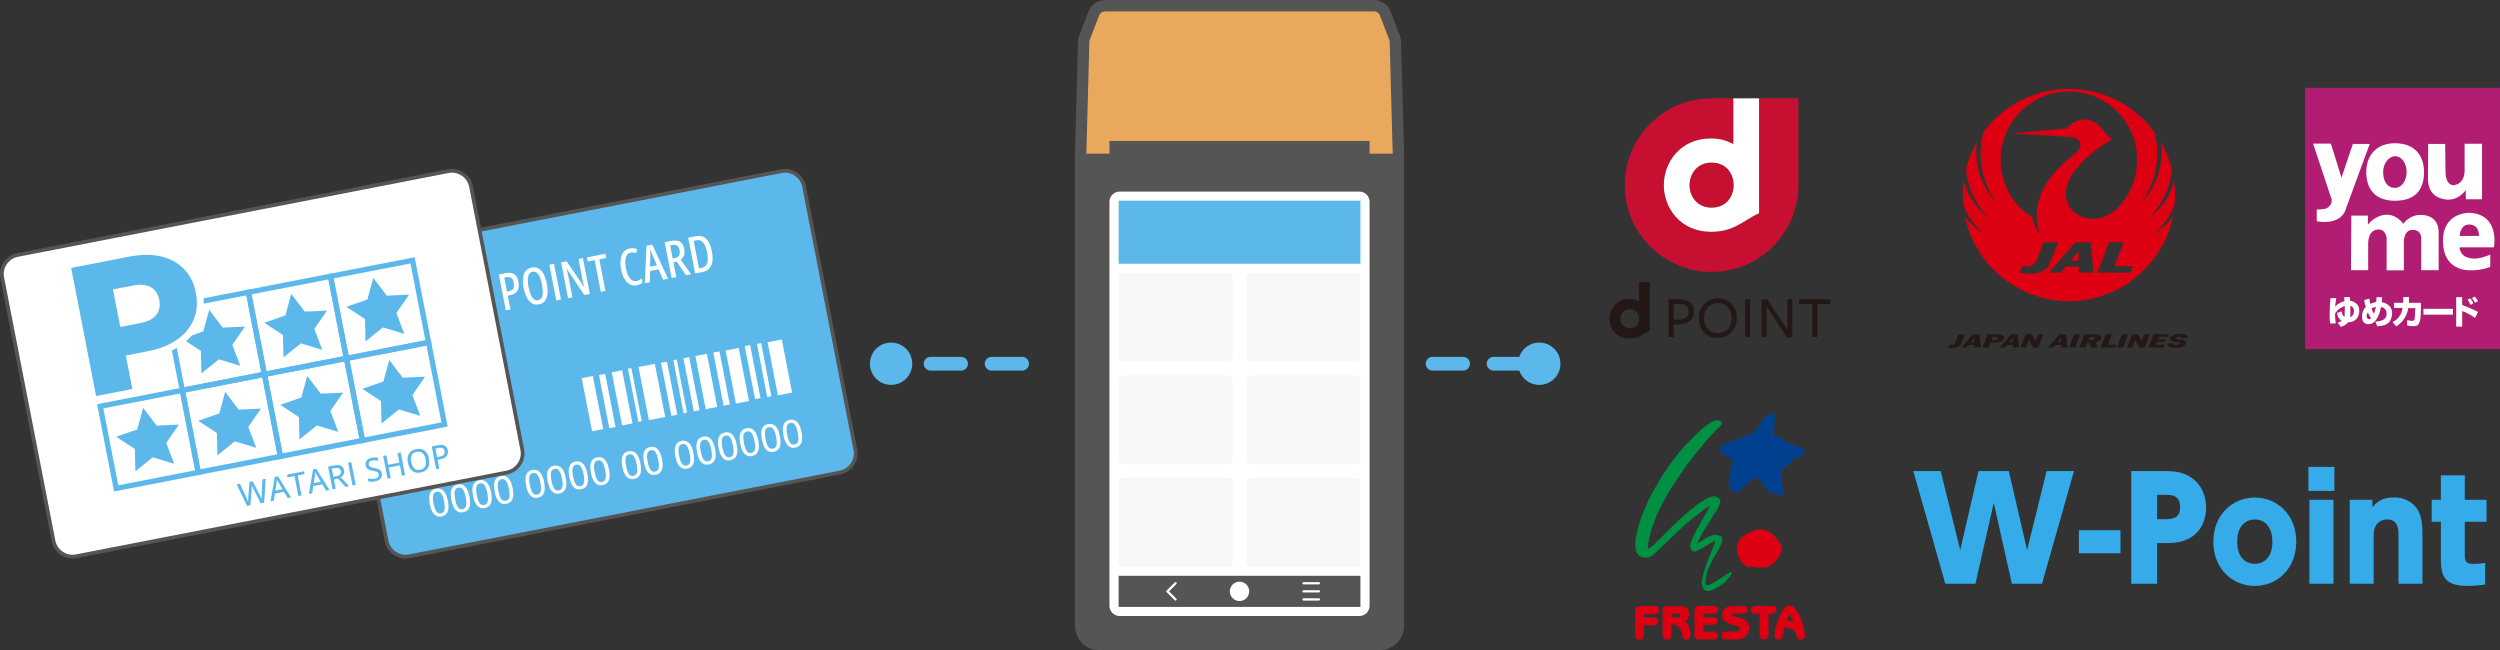
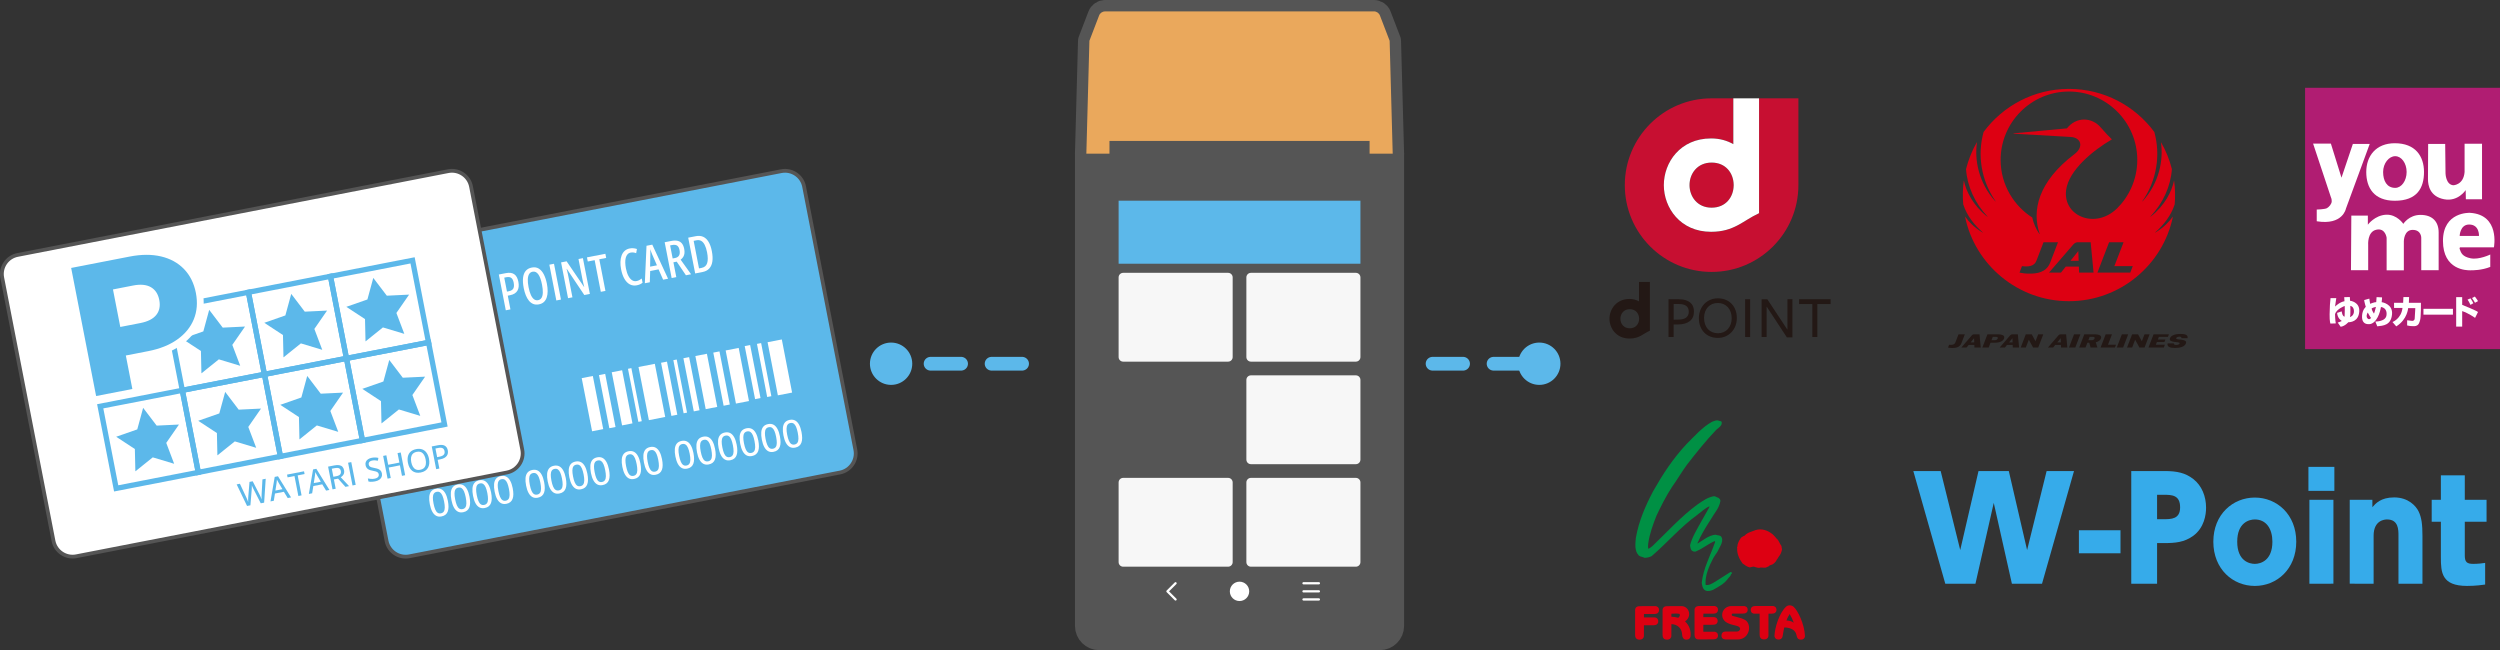
<svg xmlns="http://www.w3.org/2000/svg" version="1.1" x="0px" y="0px" width="349.795px" height="90.968px" viewBox="0 0 349.795 90.968" enable-background="new 0 0 349.795 90.968" xml:space="preserve">
  <rect x="0" y="0" width="349.795" height="90.968" fill="#333333" stroke="none" />
  <g id="レイヤー_1">
</g>
  <g id="obj">
    <g>
      <g>
        <path fill="#231815" d="M237.016,43.577c0,0.597-0.192,1.048-0.578,1.348c-0.39,0.302-0.91,0.459-1.57,0.469l-0.694,0.01v1.75     h-0.718v-5.286h1.464c0.361,0,0.673,0.042,0.938,0.128c0.266,0.085,0.485,0.203,0.657,0.354c0.17,0.154,0.299,0.333,0.379,0.542     C236.977,43.1,237.016,43.328,237.016,43.577z M236.29,43.611c0-0.716-0.47-1.075-1.405-1.075h-0.712v2.191l0.771-0.015     c0.444-0.014,0.78-0.113,1.007-0.303C236.176,44.221,236.29,43.955,236.29,43.611z" />
        <path fill="#231815" d="M243.014,44.49c0,0.395-0.064,0.763-0.194,1.104c-0.13,0.34-0.313,0.635-0.549,0.883     c-0.238,0.249-0.521,0.444-0.843,0.589c-0.325,0.143-0.681,0.215-1.069,0.215c-0.391,0-0.745-0.065-1.068-0.194     c-0.325-0.131-0.606-0.314-0.841-0.554c-0.234-0.241-0.418-0.531-0.548-0.872c-0.133-0.341-0.199-0.721-0.199-1.138     c0-0.395,0.064-0.761,0.194-1.099c0.128-0.338,0.313-0.634,0.549-0.885c0.236-0.251,0.52-0.448,0.845-0.589     c0.323-0.141,0.678-0.21,1.068-0.21c0.389,0,0.744,0.065,1.069,0.193c0.322,0.131,0.604,0.314,0.837,0.555     c0.234,0.24,0.42,0.528,0.55,0.868C242.949,43.695,243.014,44.074,243.014,44.49z M242.295,44.524     c0-0.326-0.049-0.619-0.145-0.88c-0.095-0.262-0.229-0.484-0.401-0.671c-0.172-0.185-0.377-0.327-0.617-0.43     c-0.238-0.1-0.504-0.15-0.79-0.15c-0.283,0-0.541,0.05-0.774,0.15c-0.234,0.103-0.436,0.245-0.604,0.425     c-0.171,0.184-0.301,0.404-0.394,0.662c-0.095,0.257-0.14,0.544-0.14,0.859c0,0.326,0.045,0.621,0.14,0.885     c0.093,0.264,0.225,0.488,0.396,0.674c0.173,0.186,0.378,0.33,0.617,0.429c0.24,0.101,0.504,0.152,0.792,0.152     c0.282,0,0.54-0.051,0.773-0.152c0.234-0.1,0.436-0.243,0.604-0.429c0.171-0.186,0.303-0.407,0.397-0.665     C242.246,45.125,242.295,44.84,242.295,44.524z" />
        <path fill="#231815" d="M244.173,47.154v-5.286h0.702v5.286H244.173z" />
        <path fill="#231815" d="M250.093,41.868h0.701v5.338h-0.777l-2.834-4.314v4.262h-0.702v-5.286h0.795l2.817,4.264V41.868z" />
        <path fill="#231815" d="M254.281,42.544v4.609h-0.701v-4.609h-1.854v-0.677h4.409v0.677H254.281z" />
        <path fill="#231815" d="M229.322,39.446v2.722c-0.371-0.214-0.812-0.341-1.323-0.341c-1.832,0-2.805,1.426-2.805,2.772     c0,1.344,0.973,2.771,2.805,2.771c1.376,0,1.89-0.667,2.849-1.105v-6.819H229.322 M226.723,44.599c0-0.677,0.459-1.34,1.308-1.34     c0.851,0,1.297,0.636,1.312,1.304v0.07c-0.015,0.67-0.461,1.304-1.312,1.304C227.182,45.937,226.723,45.273,226.723,44.599" />
      </g>
      <g>
        <path fill="#C70F31" d="M239.483,22.749c-2.001,0-3.089,1.56-3.089,3.15c0,1.595,1.088,3.159,3.089,3.159     c2.007,0,3.052-1.498,3.088-3.072V25.82C242.535,24.241,241.49,22.748,239.483,22.749z" />
        <path fill="#C70F31" d="M246.123,13.76c0,15.407,0,15.338,0,16.069c-2.261,1.04-3.474,2.604-6.715,2.604     c-4.315,0-6.609-3.362-6.609-6.529c0-3.174,2.294-6.536,6.609-6.536c1.203,0,2.249,0.301,3.115,0.801v-6.41h-3.04     c-6.706,0-12.143,5.438-12.143,12.145c0,6.707,5.437,12.143,12.143,12.143c6.705,0,12.145-5.436,12.145-12.144V13.76H246.123z" />
        <path fill="#FFFFFF" d="M239.408,19.368c-4.315,0-6.609,3.362-6.609,6.536c0,3.167,2.294,6.529,6.609,6.529     c3.241,0,4.454-1.564,6.715-2.604c0-0.731,0-0.663,0-16.069h-3.6v6.41C241.657,19.669,240.611,19.368,239.408,19.368z      M242.571,25.82v0.165c-0.036,1.574-1.081,3.072-3.088,3.072c-2.001,0-3.089-1.564-3.089-3.159c0-1.59,1.088-3.15,3.089-3.15     C241.49,22.748,242.535,24.241,242.571,25.82z" />
      </g>
    </g>
    <g>
      <rect x="322.523" y="12.284" fill="#B01D72" width="27.271" height="36.562" />
      <g>
        <path fill="#FFFFFF" d="M323.643,20.091h2.489l1.484,4.772l1.593-4.727h2.359l-3.325,9.042c0,0-0.426,2.382-4.09,1.782v-1.639     c0,0,1.102-0.028,1.42-0.191c0.313-0.172,0.677-0.604,0.677-0.97c0-0.357-0.102-0.527-0.102-0.527L323.643,20.091z" />
        <path fill="#FFFFFF" d="M339.742,20.136l2.383-0.001l0.048,4.123c0,0,0.023,1.565,1.084,1.663c0,0,1.435-0.022,1.583-1.854     v-3.952h2.44v7.761h-2.261L344.99,26.6c0,0-1.056,1.661-3.029,1.276c-1.981-0.389-2.244-1.955-2.244-2.795     C339.717,24.237,339.742,20.136,339.742,20.136" />
        <path fill="#FFFFFF" d="M328.993,30.163h2.313v1.275c0,0,0.962-1.316,2.552-1.396c1.519-0.071,2.411,1.281,2.411,1.281     s0.773-1.256,2.409-1.256c1.637,0,2.533,0.921,2.533,2.461v5.274h-2.434V33.27c0,0,0.019-1.105-1.206-1.105     c-1.23,0-1.23,1.592-1.23,1.592v4.067h-2.409V33.27c0,0-0.171-1.422-1.445-1.126c-1.281,0.286-1.135,2.116-1.135,2.116v3.542     h-2.407L328.993,30.163z" />
        <path fill="#FFFFFF" d="M328.814,42.08l-0.027-0.52l-0.786,0.019l0.032,0.568c-0.686,0.11-1.32,0.748-1.32,0.748     c0.021-0.134,0.174-1.178,0.174-1.178h-0.804c-0.07,0.556-0.111,1.197-0.128,2.261c-0.014,1.071,0.116,1.296,0.116,1.296     l0.75-0.024c-0.086-0.346-0.108-1.289-0.108-1.289c0.208-0.747,1.355-1.151,1.355-1.151c0.031,0.562-0.021,1.498-0.021,1.498     c-0.335-0.053-0.398-0.743-0.398-0.743l-0.65,0.212c0.077,0.839,0.668,1.134,0.668,1.134c-0.231,0.126-0.578,0.22-0.578,0.22     l0.412,0.59c0.605-0.083,1.064-0.634,1.064-0.634c0.315,0,1.43-0.088,1.537-1.477C330.211,42.22,328.814,42.08,328.814,42.08      M328.814,44.366c0.082-0.25,0.037-1.573,0.037-1.573s0.493,0.057,0.508,0.735C329.381,44.195,328.814,44.366,328.814,44.366" />
        <path fill="#FFFFFF" d="M333.236,42.276c0.058-0.296,0.053-0.668,0.053-0.668l-0.763-0.035l-0.048,0.699     c-0.258-0.009-0.852,0.234-0.852,0.234c-0.034-0.102-0.113-0.723-0.113-0.723l-0.723,0.196c0,0.198,0.227,0.961,0.227,0.961     s-0.452,0.359-0.519,1.184c-0.127,1.584,1.252,1.192,1.252,1.192c1.122-0.414,1.385-2.358,1.385-2.358     c0.921,0.12,0.787,1.052,0.787,1.052c-0.02,1.018-1.572,0.977-1.572,0.977l0.274,0.674c0.838-0.094,1.918-0.146,2.062-1.658     C334.844,42.493,333.236,42.276,333.236,42.276 M331.229,44.514c-0.22-0.282,0.029-0.758,0.063-0.785     c0,0,0.375,0.715,0.465,0.754C331.757,44.483,331.489,44.858,331.229,44.514 M332.16,43.877c0,0-0.275-0.396-0.332-0.705     c0,0,0.131-0.137,0.61-0.23C332.438,42.942,332.229,43.786,332.16,43.877" />
        <rect x="339.086" y="43.208" fill="#FFFFFF" width="4.123" height="0.818" />
        <path fill="#FFFFFF" d="M336.151,43.087h-1.179v-0.718h1.272c0,0,0.037-0.603,0.037-0.805h0.797l-0.036,0.805h1.69     c0,0,0.022,2.075-0.125,2.46c-0.14,0.394-0.188,0.902-1.118,0.8c0,0-0.229,0.013-0.686-0.093v-0.726c0,0,0.56,0.07,0.673,0.083     c0.118,0.01,0.363-0.013,0.386-0.332c0.019-0.321,0.084-1.45,0.084-1.45h-1.003c0,0-0.088,1.578-1.662,2.556l-0.529-0.612     C334.753,45.055,335.974,44.617,336.151,43.087" />
        <path fill="#FFFFFF" d="M344.504,41.575h-0.84V45.7h0.84v-2.172c0.917,0.305,1.803,0.95,1.803,0.95l0.409-0.822     c-0.224-0.198-1.829-0.846-2.212-1.003V41.575z" />
        <path fill="#FFFFFF" d="M346.063,42.432c-0.067-0.189-0.398-0.685-0.398-0.685l-0.413,0.175c0.174,0.213,0.407,0.737,0.407,0.737     L346.063,42.432z" />
        <path fill="#FFFFFF" d="M346.716,42.134c-0.065-0.157-0.436-0.642-0.436-0.642l-0.399,0.206c0.073,0.071,0.416,0.664,0.416,0.664     L346.716,42.134z" />
        <path fill="#FFFFFF" d="M335.078,20.041c-2.653,0-3.996,1.8-3.996,4.026c0,2.224,1.102,4.022,3.996,4.022     c3.129,0,4.084-1.798,4.084-4.022C339.162,21.841,337.944,20.041,335.078,20.041 M335.134,26.287     c-1.178,0-1.693-0.999-1.693-2.22c0-1.227,0.821-2.214,1.693-2.214c0.88,0,1.596,0.987,1.596,2.214     C336.729,25.288,336.014,26.287,335.134,26.287" />
        <path fill="#FFFFFF" d="M344.341,34.602h4.604c0,0,0.889-4.563-3.348-4.823c0,0-3.782-0.194-3.782,3.925     c0,4.118,3.349,4.118,3.804,4.118c0.462,0,1.615,0,2.815-0.477v-1.734c0,0-1.564,0.768-2.744,0.53     c-1.178-0.24-1.343-0.764-1.519-1.256C344.05,34.55,344.341,34.602,344.341,34.602 M345.475,31.415     c1.47,0,1.378,1.593,1.378,1.593h-2.701C344.151,33.007,344.195,31.415,345.475,31.415" />
      </g>
    </g>
    <g>
      <g>
-         <path fill="#00408F" d="M248.369,58.331c0.089,0.195,0.067,0.45-0.078,0.618c-0.039,0.647-0.029,1.294-0.098,1.941     c0.186,0.117,0.441,0.106,0.646,0.185c0.51,0.147,0.884,0.59,1.326,0.875c0.663,0.363,1.438,0.479,2.095,0.86     c0.049,0.139,0.335,0.225,0.196,0.402c-0.021,0.227-0.117,0.512-0.373,0.6c-0.223-0.079-0.324,0.186-0.549,0.128     c-0.059,0.077-0.116,0.097-0.193,0.117c-0.22,0.235-0.513,0.275-0.708,0.52c-0.234,0.449-0.685,0.696-1.088,0.931     c-0.116-0.021-0.196,0.05-0.266,0.137c-0.038,0.255,0.011,0.531,0,0.804c-0.166,0.579,0.138,1.051,0.158,1.589     c0.059,0.334,0.147,0.695,0.059,1.039c-0.138,0.049-0.226,0.179-0.305,0.294c-0.117-0.028-0.176-0.351-0.325-0.187     c-0.126,0.206-0.283-0.029-0.431-0.048c-0.537,0.03-0.892-0.413-1.273-0.717c-0.421-0.529-0.813-1.065-1.266-1.577     c-0.245-0.127-0.432,0.166-0.647,0.255c-0.332,0.165-0.656,0.46-0.951,0.706c-0.264,0.146-0.362,0.461-0.598,0.598     c-0.048,0.166-0.264,0.041-0.295,0.225c-0.115,0.129-0.173,0.305-0.352,0.334c-0.156,0.089-0.284-0.039-0.421-0.068     c-0.118-0.078-0.167-0.207-0.216-0.324l-0.461-0.294c-0.011-0.137-0.011-0.285-0.077-0.391c0.008-1.236,0.285-2.403,0.618-3.532     l0.057-0.077c-0.667-0.332-1.479-0.499-1.94-1.223c0-0.179-0.206-0.354,0-0.503c0.069-0.108,0.196-0.1,0.286-0.147     c0.332-0.332,0.773-0.411,1.166-0.618c1.046-0.314,2.018-0.823,3.106-1.058c0.293-0.471,0.676-0.883,1.05-1.334     c0.332-0.618,0.863-1.314,1.537-1.58C248.095,57.742,248.213,58.134,248.369,58.331z" />
        <path fill="#009044" d="M240.811,58.949c0.126,0.076,0.098,0.275,0.069,0.401c-0.129,0.354-0.463,0.531-0.737,0.775     c-1.472,1.548-2.843,3.264-4.118,4.91c-0.734,1.001-1.353,2.08-2.077,3.09c-0.853,1.304-1.531,2.667-2.186,4.05     c-0.499,1.273-0.973,2.55-1.158,3.953c-0.01,0.214-0.029,0.47,0.009,0.653c0.207-0.059,0.404-0.234,0.579-0.363     c2.028-1.938,4.002-4.136,6.246-5.782c0.746-0.521,1.471-1.05,2.354-1.207c0.246-0.019,0.42,0.188,0.646,0.217     c0.126,0.146,0.313,0.224,0.275,0.46c-0.157,1.01-0.894,1.745-1.374,2.616c-0.695,1.069-1.351,2.147-1.842,3.296l0.026,0.028     c0.804-0.471,1.53-1.138,2.491-1.233c0.294,0.125,0.736,0.019,0.886,0.401c0.154,0.345,0.028,0.715-0.11,1.029     c-0.185,0.324-0.322,0.657-0.509,0.992c-0.216,0.272-0.394,0.595-0.58,0.881c-0.567,1.127-1.126,2.304-1.068,3.646     c0,0.109,0.127,0.092,0.207,0.096c0.341,0,0.617-0.166,0.891-0.312c0.797-0.47,1.569-1.009,2.353-1.488     c0.11-0.041,0.228,0.007,0.255,0.115c0.011,0.108-0.204,0.141-0.165,0.284c-0.09,0.205-0.312,0.353-0.441,0.549     c-0.511,0.717-1.306,1.098-2.022,1.51c-0.311,0.129-0.704,0.257-1.057,0.118c-0.433-0.214-0.49-0.675-0.548-1.107     c0.214-1.991,1.163-3.688,1.805-5.51c0.018-0.098,0.116-0.227,0.018-0.315c-0.901,0.363-1.666,1.05-2.569,1.412     c-0.225,0.149-0.479,0.051-0.665-0.096c-0.148-0.218-0.207-0.472-0.223-0.744c0.311-1.188,0.986-2.228,1.556-3.295l1.118-1.973     c-0.01-0.078,0.03-0.129,0.049-0.187c-0.617,0.285-1.16,0.784-1.718,1.218c-2.341,1.696-4.143,3.842-6.372,5.763     c-0.304,0.167-0.657,0.246-1.019,0.246c-0.245-0.157-0.577-0.12-0.805-0.343c-0.606-0.628-0.471-1.639-0.393-2.461     c0.402-2.326,1.336-4.471,2.424-6.53c1.293-2.294,2.756-4.54,4.645-6.561c1.119-1.116,2.237-2.392,3.581-3.136     c0.303-0.098,0.638-0.304,0.979-0.138L240.811,58.949z" />
        <path fill="#DD0012" d="M248.437,75.184c0.062,0.099,0.118,0.187,0.218,0.236c0.264,0.264,0.33,0.626,0.566,0.913     c0.1,0.144,0.021,0.329,0.119,0.487c-0.036,0.315-0.158,0.609-0.314,0.872c-0.196,0.208-0.264,0.462-0.471,0.68l-0.02,0.098     c-0.226,0.284-0.459,0.539-0.805,0.597c-0.186,0.031-0.275,0.253-0.449,0.245c-0.346,0.266-0.782-0.009-1.148,0.146     c-0.272-0.018-0.508-0.105-0.755-0.176c-0.197,0-0.371,0.089-0.557,0.109c-0.385-0.088-0.698-0.333-1.012-0.556     c-0.441-0.623-0.794-1.315-0.744-2.132c-0.106-0.069,0.047-0.126,0.019-0.215c0.02-0.471,0.255-0.883,0.53-1.266     c0.165-0.089,0.303-0.225,0.491-0.274c0.401-0.471,1.02-0.558,1.547-0.783c0.883-0.267,1.727,0.065,2.404,0.617L248.437,75.184z" />
      </g>
      <g>
        <path fill="#DD0012" d="M231.446,85.909c0.163-0.004,0.337-0.02,0.472-0.111c0.224-0.156,0.248-0.441,0.17-0.675     c-0.056-0.163-0.251-0.295-0.437-0.315l-2.187,0.006c-0.163,0.004-0.337,0.018-0.47,0.109c-0.083,0.056-0.137,0.129-0.171,0.213     v0.002c-0.002,0.005-0.004,0.01-0.006,0.016c-0.018,0.036-0.028,0.079-0.032,0.117v0.037c-0.002,0.031-0.002,0.063-0.001,0.093     l-0.004,3.42c0.005,0.164,0.021,0.335,0.126,0.472c0.173,0.224,0.492,0.246,0.752,0.167c0.187-0.056,0.332-0.247,0.354-0.434     l0.002-1.542h1.324c0.164-0.007,0.338-0.021,0.473-0.115c0.223-0.154,0.25-0.44,0.166-0.673     c-0.053-0.164-0.247-0.296-0.433-0.315l-1.527,0.003v-0.471L231.446,85.909z" />
        <path fill="#DD0012" d="M239.696,85.862c0.162-0.006,0.337-0.02,0.472-0.11c0.221-0.151,0.251-0.429,0.167-0.655     c-0.052-0.16-0.247-0.289-0.433-0.306l-2.111,0.001c-0.009,0.002-0.017,0.002-0.026,0.002c-0.104-0.005-0.211,0.011-0.312,0.042     c-0.185,0.053-0.333,0.223-0.355,0.405l-0.002,3.548c0.002,0.077,0.008,0.154,0.022,0.229c0.007,0.048,0.019,0.092,0.032,0.134     c0.055,0.161,0.226,0.292,0.409,0.31h0.019c0.085,0.011,0.173,0.011,0.257-0.001l1.861-0.005     c0.162-0.004,0.337-0.018,0.472-0.106c0.221-0.151,0.251-0.43,0.167-0.656c-0.052-0.161-0.247-0.286-0.433-0.307l-1.577,0.003     l0.002-0.969l1.324-0.006c0.163-0.002,0.336-0.017,0.472-0.105c0.222-0.151,0.247-0.429,0.167-0.657     c-0.053-0.161-0.25-0.286-0.434-0.305l-1.529,0.001l0.004-0.483L239.696,85.862z" />
        <path fill="#DD0012" d="M248.351,85.751c0.224-0.151,0.252-0.429,0.169-0.655c-0.054-0.16-0.249-0.289-0.435-0.307l-2.446,0.002     c-0.161,0.007-0.335,0.021-0.471,0.11c-0.222,0.149-0.25,0.431-0.169,0.655c0.054,0.16,0.225,0.288,0.408,0.308h0.799     l-0.003,2.924c0.006,0.163,0.023,0.335,0.125,0.47c0.174,0.226,0.493,0.25,0.753,0.17c0.187-0.053,0.331-0.249,0.354-0.431     l0.006-3.136h0.439C248.043,85.856,248.214,85.842,248.351,85.751z" />
        <path fill="#DD0012" d="M243.647,86.507c-0.224-0.07-1.147-0.311-1.229-0.332c-0.172-0.047-0.165-0.33,0.044-0.326h1.39     c0.162-0.004,0.337-0.016,0.472-0.106c0.222-0.147,0.251-0.42,0.168-0.644c-0.055-0.156-0.25-0.282-0.433-0.301l-1.874,0.003     c-1.315,0.081-1.682,1.723-0.536,2.333c0.331,0.174,0.718,0.296,1.313,0.425c0.815,0.184,0.51,0.792,0.098,0.802h-1.635     c-0.305,0.024-0.403,0.146-0.403,0.146c-0.234,0.251-0.217,0.783,0.136,0.905c0.145,0.049,0.28,0.06,0.28,0.06h1.654     c1.547,0.024,2.025-1.724,1.315-2.535C244.252,86.757,243.87,86.58,243.647,86.507z" />
        <path fill="#DD0012" d="M235.766,86.955c1.058-0.761,0.526-2.105-0.443-2.147l-2.016,0.006c-0.163,0.004-0.336,0.018-0.472,0.109     c-0.083,0.056-0.138,0.129-0.169,0.213v0.002c-0.004,0.005-0.006,0.01-0.007,0.016c-0.014,0.036-0.028,0.079-0.033,0.117v0.037     c0,0.031,0,0.063,0,0.092l-0.004,3.421c0.006,0.164,0.023,0.335,0.124,0.472c0.175,0.224,0.494,0.246,0.756,0.167     c0.185-0.056,0.329-0.247,0.352-0.434l0.004-1.7c0.877,0.03,1.477,0.596,1.505,1.495c0.006,0.164,0.05,0.335,0.144,0.472     c0.163,0.224,0.461,0.246,0.704,0.167c0.173-0.056,0.31-0.247,0.328-0.434C236.616,88.317,236.399,87.508,235.766,86.955z      M233.857,85.871c0.474-0.034,0.822-0.04,1.102,0.015c0.149,0.092,0.124,0.325-0.126,0.543l-0.009,0.014     c-0.281-0.086-0.604-0.142-0.967-0.153V85.871z" />
        <path fill="#DD0012" d="M250.961,84.906c-0.299-0.262-0.779-0.283-1.068-0.012c-0.966,0.916-1.581,2.956-1.613,4.114     c0.021,0.188,0.157,0.38,0.33,0.436c0.243,0.08,0.542,0.054,0.703-0.167c0.097-0.137,0.113-0.3,0.146-0.473     c0.044-0.299,0.104-0.648,0.193-1.016c0.925,0.022,1.6,0.374,1.72,1.123c0.02,0.133,0.066,0.273,0.142,0.38     c0.161,0.223,0.462,0.246,0.704,0.167c0.173-0.056,0.312-0.247,0.331-0.434C252.486,87.287,251.502,85.364,250.961,84.906z      M250.406,85.912c0.25,0.404,0.431,0.799,0.575,1.226c-0.29-0.237-0.687-0.313-1.033-0.317     C250.072,86.498,250.222,86.187,250.406,85.912z" />
      </g>
    </g>
    <g>
      <g>
        <g>
          <g>
            <path fill="#36ABEA" d="M276.401,81.671h-4.221l-4.472-15.765h3.827l2.737,11.056l2.558-11.056h4.237l2.561,11.057       l2.733-11.057h3.83l-4.475,15.765H281.5l-2.538-11.312L276.401,81.671z" />
            <path fill="#36ABEA" d="M296.696,74.192v3.222h-5.82v-3.222H296.696z" />
            <path fill="#36ABEA" d="M302.832,65.907c1.773,0,2.928,0.253,4.044,1.113c1.208,0.937,1.794,2.441,1.794,4.021       c0,0.979-0.253,2.794-1.794,3.93c-1.272,0.917-2.525,1.017-4.105,1.017h-0.956v5.685h-3.613V65.907H302.832z M302.692,72.646       c1.096,0,2.346,0,2.346-1.659c0-1.741-1.17-1.759-2.346-1.759h-0.878v3.418H302.692z" />
            <path fill="#36ABEA" d="M315.491,69.618c3.085,0,5.797,2.362,5.797,6.175c0,3.826-2.712,6.19-5.797,6.19       c-3.069,0-5.806-2.343-5.806-6.19C309.686,71.962,312.422,69.618,315.491,69.618z M315.491,78.896       c0.837,0,2.458-0.488,2.458-3.104c0-1.779-0.841-3.112-2.458-3.112c-0.804,0-2.464,0.451-2.464,3.112       C313.027,78.509,314.749,78.896,315.491,78.896z" />
            <path fill="#36ABEA" d="M326.62,68.68h-3.631v-3.359h3.631V68.68z M326.487,81.67l-3.36,0.001V69.932h3.36V81.67z" />
            <path fill="#36ABEA" d="M328.769,81.67V69.932h3.17v1.033c0.428-0.487,1.151-1.368,3.046-1.368       c2.013,0,3.065,1.231,3.418,1.955c0.428,0.882,0.543,1.834,0.543,3.495v6.623h-3.357v-6.719c0-0.841,0-2.271-1.601-2.271       c-0.271,0-1.877,0.063-1.877,2.271v6.719H328.769z" />
            <path fill="#36ABEA" d="M341.523,66.512h3.346v3.42h3.046v3.066h-3.046v4.726c0,0.92,0.29,1.172,1.192,1.172       c0.678,0,1.287-0.079,1.656-0.136v3.029c-1.306,0.193-2.245,0.193-2.532,0.193c-3.562,0-3.662-1.896-3.662-3.985v-4.999h-1.285       v-3.066h1.285V66.512z" />
          </g>
        </g>
      </g>
    </g>
    <g>
      <g>
        <circle fill="none" cx="289.481" cy="27.29" r="14.85" />
        <g>
          <polygon fill="#DD0012" points="289.699,36.489 290.841,36.489 290.791,35.13     " />
          <path fill="#DD0012" d="M304.276,28.598c0.094-0.942,0.069-2.289-0.073-3.288c-0.004-0.016-0.023-0.016-0.028,0      c-0.303,1.449-1.24,3.407-3.264,5.007c-0.017,0.014-0.038-0.01-0.022-0.028c1.774-1.895,2.832-4.23,2.997-6.633      c-0.334-1.323-0.854-2.604-1.509-3.735c-0.007-0.016-0.023-0.009-0.021,0.009c0.359,2.431-0.215,5.636-2.572,8.241      c-0.016,0.017-0.04-0.003-0.027-0.022c2.031-2.922,2.558-6.482,1.673-9.68c-2.705-3.657-7.046-6.03-11.945-6.029      c-4.898,0-9.243,2.372-11.946,6.029c-0.886,3.198-0.358,6.757,1.673,9.68c0.014,0.021-0.012,0.04-0.027,0.022      c-2.355-2.604-2.932-5.81-2.571-8.241c0.002-0.018-0.015-0.024-0.025-0.009c-0.652,1.131-1.172,2.413-1.505,3.736      c0.164,2.402,1.221,4.738,2.995,6.632c0.018,0.018-0.005,0.042-0.021,0.028c-2.023-1.601-2.961-3.558-3.265-5.007      c-0.003-0.016-0.023-0.016-0.026,0c-0.145,0.999-0.17,2.345-0.073,3.288c0.511,1.598,1.602,2.941,2.717,3.908      c0.021,0.016,0.002,0.043-0.02,0.031c-1.245-0.776-1.943-1.535-2.418-2.206c-0.012-0.014-0.027-0.008-0.022,0.008      c1.369,6.67,7.349,11.803,14.536,11.803s13.166-5.134,14.535-11.803c0.002-0.017-0.011-0.021-0.022-0.008      c-0.475,0.67-1.173,1.429-2.418,2.206c-0.023,0.012-0.038-0.016-0.022-0.031C302.674,31.538,303.763,30.196,304.276,28.598z       M283.97,38.286c-0.545,0-1.017-0.057-1.406-0.144l0.347-0.903c0.926,0.108,1.721,0.029,2.03-0.781l0.985-2.563h2.025      l-1.085,2.825C286.311,38.164,284.943,38.286,283.97,38.286z M290.902,38.139l-0.033-0.835h-1.829l-0.673,0.835h-1.671      l3.393-3.929c0.161-0.186,0.401-0.316,0.621-0.316h1.811l0.406,4.245H290.902z M298.066,38.139h-4.597l1.631-4.245h2.025      l-1.289,3.345h2.575L298.066,38.139z M296.199,29.171c-3.036,2.955-7.575,1.068-7.113-2.562      c0.356-2.798,3.786-5.582,6.385-7.095c0.01-0.008,0.01-0.024,0.002-0.033c-0.341-0.324-1.046-1.055-1.503-1.604      c-1.257-1.516-3.459-1.581-4.771,0.083l-7.47,0.695c-0.029,0.002-0.029,0.045,0,0.047l8.006,0.461      c1.421,0.083,1.886,1.368,0.514,2.407c-5.084,3.85-5.992,7.93-4.854,11.163c0.009,0.021-0.026,0.036-0.036,0.016      c-0.469-0.658-0.817-1.467-1.011-2.317c-2.44-1.538-4.425-4.458-4.425-8.064c0-5.246,4.275-9.562,9.562-9.562      s9.56,4.316,9.56,9.562C299.043,25.203,297.799,27.614,296.199,29.171z" />
        </g>
      </g>
      <g>
        <rect x="272.88" y="46.775" fill="none" width="33.215" height="1.856" />
        <g>
          <path fill="#231815" d="M305.849,48.049c-0.184,0.484-0.829,0.635-1.526,0.635c-0.696,0-1.143-0.151-1.037-0.635h0.885      c-0.024,0.129,0.054,0.212,0.316,0.212c0.262,0,0.433-0.085,0.479-0.212c0.123-0.317-1.628-0.008-1.349-0.732      c0.157-0.407,0.771-0.598,1.463-0.598c0.69,0,1.084,0.15,1.002,0.597h-0.866c0.013-0.12-0.021-0.21-0.284-0.21      c-0.261,0-0.4,0.093-0.445,0.211C304.36,47.64,306.129,47.325,305.849,48.049z" />
          <path fill="#231815" d="M290.369,48.628h-0.882l0.71-1.853h0.884L290.369,48.628z" />
          <path fill="#231815" d="M297.06,48.628h-0.883l0.71-1.853h0.886L297.06,48.628z" />
          <path fill="#231815" d="M302.76,48.628h-2.15l0.713-1.853h2.15l-0.137,0.356h-1.269l-0.144,0.373h1.053l-0.136,0.356h-1.052      l-0.145,0.376h1.266L302.76,48.628z" />
          <path fill="#231815" d="M285.182,48.628h-0.715l-0.598-1.094l-0.423,1.094h-0.713l0.713-1.853h0.829l0.53,0.973l0.374-0.973      h0.715L285.182,48.628z" />
          <path fill="#231815" d="M300.06,48.628h-0.715l-0.6-1.094l-0.419,1.094h-0.717l0.712-1.853h0.832l0.528,0.973l0.375-0.973h0.715      L300.06,48.628z" />
          <path fill="#231815" d="M274.441,48.01c-0.242,0.629-0.839,0.682-1.265,0.682c-0.237,0-0.443-0.024-0.614-0.063l0.151-0.391      c0.406,0.045,0.751,0.01,0.888-0.345l0.429-1.118h0.885L274.441,48.01z" />
          <path fill="#231815" d="M279.454,46.775h-1.377l-0.711,1.853h0.884l0.259-0.671h0.492c0.817,0,1.257-0.22,1.399-0.59      C280.546,46.996,280.273,46.775,279.454,46.775z M279.518,47.368c-0.054,0.132-0.221,0.232-0.38,0.232h-0.493l0.182-0.468h0.491      C279.479,47.132,279.568,47.232,279.518,47.368z" />
          <path fill="#231815" d="M293.007,46.775h-1.376l-0.712,1.853h0.884l0.259-0.671h0.269l0.174,0.671h0.966l-0.236-0.739      c0.392-0.091,0.625-0.272,0.721-0.521C294.097,46.996,293.822,46.775,293.007,46.775z M293.069,47.368      c-0.053,0.132-0.221,0.233-0.381,0.233h-0.49l0.181-0.469h0.492C293.03,47.132,293.122,47.232,293.069,47.368z" />
          <polygon fill="#231815" points="294.943,48.237 295.505,46.775 294.622,46.775 293.911,48.628 295.917,48.628 296.068,48.237           " />
          <path fill="#231815" d="M276.966,46.775h-0.791c-0.097,0-0.2,0.056-0.271,0.135l-1.482,1.718h0.73l0.294-0.365h0.799      l0.013,0.365h0.886L276.966,46.775z M275.733,47.909l0.476-0.593l0.021,0.593H275.733z" />
          <path fill="#231815" d="M282.332,46.775h-0.791c-0.097,0-0.203,0.056-0.273,0.135l-1.481,1.718h0.73l0.294-0.365h0.8      l0.013,0.365h0.885L282.332,46.775z M281.1,47.909l0.476-0.593l0.021,0.593H281.1z" />
          <path fill="#231815" d="M289.084,46.775h-0.79c-0.097,0-0.204,0.056-0.272,0.135l-1.481,1.718h0.73l0.294-0.365h0.798      l0.014,0.365h0.886L289.084,46.775z M287.852,47.909l0.477-0.593l0.021,0.593H287.852z" />
        </g>
      </g>
    </g>
    <g>
      <g>
        <g>
          <path fill="#5CB8EA" d="M46.915,38.857c-0.285-1.465,0.68-2.897,2.145-3.182l60.263-11.726c1.465-0.285,2.897,0.681,3.182,2.146      l7.174,36.835c0.285,1.465-0.68,2.896-2.145,3.182L57.271,77.837c-1.465,0.285-2.897-0.68-3.182-2.145L46.915,38.857z" />
          <path fill="none" stroke="#555555" stroke-width="0.527" stroke-miterlimit="10" d="M46.915,38.857      c-0.285-1.465,0.68-2.897,2.145-3.182l60.263-11.726c1.465-0.285,2.897,0.681,3.182,2.146l7.174,36.835      c0.285,1.465-0.68,2.896-2.145,3.182L57.271,77.837c-1.465,0.285-2.897-0.68-3.182-2.145L46.915,38.857z" />
        </g>
        <g>
-           <path fill="#FFFFFF" d="M57.59,44.538c0.056,0.288,0.05,0.552-0.02,0.793c-0.07,0.241-0.192,0.443-0.371,0.605      s-0.403,0.271-0.675,0.323c-0.132,0.026-0.262,0.042-0.388,0.051c-0.127,0.008-0.25,0.006-0.369-0.004      c-0.12-0.011-0.237-0.033-0.353-0.065l-0.131-0.671c0.181,0.064,0.369,0.103,0.563,0.116c0.195,0.013,0.371,0.004,0.528-0.026      c0.157-0.031,0.282-0.091,0.373-0.183c0.091-0.091,0.153-0.202,0.186-0.333c0.033-0.13,0.035-0.27,0.006-0.415      c-0.03-0.153-0.079-0.279-0.146-0.377c-0.068-0.098-0.166-0.183-0.293-0.253c-0.127-0.07-0.297-0.137-0.509-0.203      c-0.162-0.054-0.311-0.112-0.446-0.174c-0.135-0.063-0.256-0.139-0.361-0.23c-0.105-0.091-0.194-0.205-0.268-0.341      s-0.128-0.304-0.167-0.502c-0.057-0.267-0.05-0.511,0.021-0.733s0.194-0.409,0.371-0.56c0.177-0.15,0.396-0.25,0.657-0.298      c0.194-0.038,0.384-0.049,0.573-0.035c0.188,0.014,0.358,0.044,0.512,0.09l-0.087,0.628c-0.16-0.054-0.313-0.087-0.458-0.101      c-0.146-0.013-0.281-0.007-0.404,0.017c-0.141,0.027-0.256,0.082-0.346,0.162c-0.088,0.08-0.149,0.178-0.181,0.293      c-0.032,0.115-0.035,0.241-0.008,0.378c0.032,0.163,0.081,0.292,0.149,0.389c0.067,0.097,0.166,0.178,0.294,0.243      c0.129,0.064,0.3,0.131,0.512,0.199c0.237,0.073,0.439,0.161,0.608,0.266s0.305,0.234,0.408,0.388      C57.474,44.128,57.547,44.316,57.59,44.538z" />
+           <path fill="#FFFFFF" d="M57.59,44.538c0.056,0.288,0.05,0.552-0.02,0.793c-0.07,0.241-0.192,0.443-0.371,0.605      s-0.403,0.271-0.675,0.323c-0.132,0.026-0.262,0.042-0.388,0.051c-0.127,0.008-0.25,0.006-0.369-0.004      c-0.12-0.011-0.237-0.033-0.353-0.065l-0.131-0.671c0.181,0.064,0.369,0.103,0.563,0.116c0.195,0.013,0.371,0.004,0.528-0.026      c0.157-0.031,0.282-0.091,0.373-0.183c0.091-0.091,0.153-0.202,0.186-0.333c0.033-0.13,0.035-0.27,0.006-0.415      c-0.03-0.153-0.079-0.279-0.146-0.377c-0.068-0.098-0.166-0.183-0.293-0.253c-0.127-0.07-0.297-0.137-0.509-0.203      c-0.162-0.054-0.311-0.112-0.446-0.174c-0.135-0.063-0.256-0.139-0.361-0.23c-0.105-0.091-0.194-0.205-0.268-0.341      s-0.128-0.304-0.167-0.502c-0.057-0.267-0.05-0.511,0.021-0.733s0.194-0.409,0.371-0.56c0.177-0.15,0.396-0.25,0.657-0.298      c0.194-0.038,0.384-0.049,0.573-0.035c0.188,0.014,0.358,0.044,0.512,0.09l-0.087,0.628c-0.16-0.054-0.313-0.087-0.458-0.101      c-0.146-0.013-0.281-0.007-0.404,0.017c-0.141,0.027-0.256,0.082-0.346,0.162c-0.088,0.08-0.149,0.178-0.181,0.293      c-0.032,0.115-0.035,0.241-0.008,0.378c0.032,0.163,0.081,0.292,0.149,0.389c0.067,0.097,0.166,0.178,0.294,0.243      c0.237,0.073,0.439,0.161,0.608,0.266s0.305,0.234,0.408,0.388      C57.474,44.128,57.547,44.316,57.59,44.538z" />
          <path fill="#FFFFFF" d="M61.414,45.237l-0.651,0.126l-0.453-2.326l-1.497,0.292l0.453,2.326l-0.651,0.127l-0.976-5.008      l0.651-0.126l0.409,2.1l1.497-0.292l-0.409-2.1l0.651-0.126L61.414,45.237z" />
          <path fill="#FFFFFF" d="M64.994,41.934c0.071,0.368,0.107,0.715,0.106,1.041c0,0.326-0.042,0.618-0.125,0.875      s-0.213,0.471-0.393,0.64c-0.179,0.168-0.413,0.281-0.7,0.337c-0.292,0.057-0.555,0.04-0.787-0.053      c-0.232-0.092-0.436-0.243-0.609-0.452c-0.173-0.209-0.321-0.465-0.442-0.768s-0.218-0.635-0.289-0.998      c-0.111-0.568-0.142-1.055-0.094-1.459c0.048-0.403,0.174-0.725,0.378-0.962c0.204-0.238,0.484-0.391,0.84-0.461      c0.381-0.074,0.711-0.022,0.992,0.154c0.279,0.177,0.512,0.448,0.698,0.813C64.756,41.008,64.897,41.438,64.994,41.934z       M62.432,42.433c0.085,0.437,0.192,0.796,0.322,1.079s0.279,0.485,0.449,0.608c0.169,0.123,0.356,0.164,0.56,0.124      c0.208-0.04,0.367-0.147,0.478-0.321c0.111-0.173,0.172-0.415,0.184-0.725c0.012-0.311-0.025-0.688-0.112-1.13      c-0.128-0.662-0.303-1.144-0.523-1.446c-0.221-0.302-0.485-0.423-0.796-0.362c-0.21,0.041-0.371,0.15-0.482,0.326      c-0.111,0.177-0.173,0.42-0.187,0.729C62.311,41.624,62.347,41.997,62.432,42.433z" />
          <path fill="#FFFFFF" d="M66.331,39.083c0.495-0.097,0.886-0.046,1.171,0.152c0.285,0.198,0.477,0.549,0.575,1.051      c0.05,0.256,0.063,0.489,0.041,0.699c-0.021,0.21-0.08,0.396-0.176,0.555c-0.096,0.159-0.229,0.293-0.4,0.399      c-0.171,0.107-0.381,0.185-0.63,0.233l-0.318,0.062l0.374,1.921l-0.65,0.127l-0.976-5.008L66.331,39.083z M66.41,39.654      l-0.309,0.06l0.38,1.953l0.261-0.05c0.204-0.04,0.362-0.106,0.479-0.2c0.116-0.094,0.19-0.223,0.223-0.386      c0.034-0.164,0.027-0.367-0.021-0.609c-0.064-0.329-0.178-0.552-0.342-0.671C66.916,39.631,66.693,39.599,66.41,39.654z" />
          <path fill="#FFFFFF" d="M70.784,38.216c0.495-0.096,0.886-0.045,1.17,0.153c0.285,0.198,0.477,0.548,0.575,1.051      c0.05,0.256,0.064,0.489,0.042,0.699c-0.021,0.21-0.08,0.396-0.176,0.555c-0.096,0.16-0.229,0.293-0.4,0.4      c-0.171,0.106-0.382,0.185-0.63,0.232l-0.318,0.063l0.374,1.921l-0.651,0.126l-0.975-5.008L70.784,38.216z M70.863,38.787      l-0.308,0.06l0.38,1.953l0.26-0.051c0.204-0.04,0.363-0.106,0.479-0.2s0.19-0.223,0.223-0.386      c0.033-0.165,0.026-0.368-0.021-0.609c-0.064-0.33-0.178-0.553-0.342-0.671C71.37,38.764,71.146,38.732,70.863,38.787z" />
          <path fill="#FFFFFF" d="M76.518,39.692c0.072,0.368,0.107,0.715,0.107,1.041c0,0.326-0.042,0.618-0.125,0.875      s-0.213,0.471-0.393,0.64c-0.179,0.169-0.413,0.281-0.7,0.337c-0.292,0.057-0.555,0.039-0.787-0.053s-0.436-0.243-0.609-0.452      c-0.173-0.209-0.321-0.465-0.442-0.768s-0.218-0.634-0.289-0.998c-0.111-0.568-0.142-1.054-0.094-1.458      c0.048-0.404,0.174-0.725,0.378-0.962c0.204-0.237,0.484-0.391,0.839-0.46c0.382-0.075,0.712-0.023,0.992,0.153      c0.28,0.177,0.513,0.448,0.699,0.813C76.281,38.766,76.421,39.197,76.518,39.692z M73.956,40.19      c0.085,0.436,0.192,0.796,0.322,1.079s0.279,0.485,0.449,0.607c0.169,0.123,0.356,0.164,0.56,0.124      c0.208-0.04,0.367-0.146,0.478-0.32c0.11-0.173,0.172-0.416,0.184-0.726c0.012-0.31-0.026-0.687-0.112-1.13      c-0.129-0.662-0.304-1.145-0.523-1.446c-0.221-0.302-0.485-0.423-0.796-0.362c-0.21,0.041-0.371,0.149-0.482,0.326      s-0.173,0.42-0.187,0.729C73.835,39.381,73.871,39.754,73.956,40.19z" />
          <path fill="#FFFFFF" d="M77.84,42.041l-0.976-5.008l0.651-0.126l0.975,5.008L77.84,42.041z" />
          <path fill="#FFFFFF" d="M82.533,41.128l-0.778,0.151l-2.451-3.658l-0.027,0.005c0.035,0.131,0.067,0.255,0.098,0.374      c0.03,0.119,0.057,0.232,0.08,0.34c0.023,0.107,0.045,0.212,0.064,0.313l0.575,2.949l-0.613,0.119l-0.975-5.008l0.774-0.15      l2.441,3.588l0.021-0.004c-0.034-0.137-0.065-0.268-0.095-0.39c-0.03-0.123-0.057-0.237-0.081-0.343      c-0.024-0.107-0.045-0.205-0.063-0.293l-0.561-2.881l0.617-0.12L82.533,41.128z" />
          <path fill="#FFFFFF" d="M84.712,40.704l-0.647,0.126l-0.862-4.429l-0.963,0.187l-0.113-0.579l2.576-0.501l0.113,0.579      l-0.966,0.188L84.712,40.704z" />
          <path fill="#FFFFFF" d="M88.244,35.341c-0.185,0.036-0.334,0.12-0.449,0.251c-0.114,0.131-0.196,0.298-0.246,0.501      c-0.049,0.203-0.07,0.428-0.063,0.677c0.007,0.249,0.038,0.509,0.09,0.781c0.081,0.416,0.195,0.763,0.341,1.042      c0.147,0.28,0.318,0.482,0.514,0.61c0.195,0.126,0.405,0.168,0.628,0.125c0.146-0.028,0.28-0.075,0.401-0.14      c0.121-0.065,0.232-0.138,0.333-0.22l0.114,0.586c-0.104,0.091-0.223,0.167-0.359,0.228c-0.136,0.061-0.288,0.107-0.455,0.14      c-0.35,0.068-0.67,0.024-0.964-0.13c-0.293-0.155-0.545-0.411-0.755-0.769c-0.211-0.357-0.369-0.807-0.474-1.348      c-0.07-0.359-0.1-0.701-0.09-1.026c0.01-0.326,0.063-0.62,0.159-0.885c0.096-0.264,0.237-0.483,0.425-0.656      c0.188-0.174,0.423-0.289,0.707-0.344c0.174-0.034,0.345-0.044,0.515-0.031c0.169,0.014,0.337,0.049,0.503,0.107l-0.109,0.586      c-0.124-0.049-0.249-0.083-0.375-0.099C88.506,35.311,88.376,35.315,88.244,35.341z" />
          <path fill="#FFFFFF" d="M92.783,39.133l-0.64-1.443l-1.171,0.228l-0.052,1.578l-0.696,0.135l0.234-5.243l0.808-0.157      l2.208,4.768L92.783,39.133z M91.916,37.126l-0.669-1.538c-0.033-0.086-0.067-0.171-0.1-0.256      c-0.033-0.084-0.063-0.167-0.092-0.245c-0.028-0.079-0.055-0.155-0.082-0.228c0.007,0.074,0.013,0.154,0.017,0.238      s0.005,0.171,0.006,0.26s0,0.18-0.003,0.272l-0.032,1.681L91.916,37.126z" />
          <path fill="#FFFFFF" d="M93.936,33.711c0.345-0.067,0.641-0.071,0.886-0.012c0.246,0.059,0.444,0.182,0.594,0.37      c0.15,0.188,0.256,0.44,0.318,0.758c0.043,0.219,0.054,0.42,0.035,0.605c-0.02,0.184-0.074,0.35-0.161,0.498      c-0.087,0.149-0.211,0.283-0.373,0.402l1.457,2.042l-0.719,0.14l-1.288-1.904l-0.462,0.09l0.404,2.076l-0.651,0.127L93,33.893      L93.936,33.711z M94.047,34.283l-0.285,0.055l0.355,1.826l0.346-0.067c0.258-0.05,0.441-0.167,0.548-0.353      c0.107-0.186,0.13-0.438,0.067-0.758c-0.059-0.304-0.172-0.511-0.338-0.622C94.575,34.252,94.344,34.226,94.047,34.283z" />
          <path fill="#FFFFFF" d="M99.6,35.137c0.109,0.562,0.133,1.046,0.072,1.454c-0.061,0.408-0.207,0.735-0.437,0.983      c-0.229,0.247-0.541,0.409-0.936,0.486l-1.031,0.201l-0.976-5.008l1.083-0.21c0.381-0.074,0.72-0.044,1.017,0.09      c0.296,0.134,0.546,0.369,0.749,0.706C99.343,34.174,99.497,34.607,99.6,35.137z M98.931,35.299      c-0.082-0.42-0.191-0.764-0.327-1.028c-0.136-0.266-0.298-0.453-0.486-0.562c-0.188-0.109-0.406-0.14-0.652-0.092l-0.412,0.08      l0.751,3.857l0.363-0.071c0.397-0.078,0.655-0.297,0.774-0.661C99.063,36.46,99.058,35.952,98.931,35.299z" />
        </g>
        <g>
          <path fill="#FFFFFF" d="M62.664,70.07c0.06,0.306,0.089,0.584,0.09,0.834c0,0.25-0.034,0.469-0.102,0.655      c-0.068,0.187-0.174,0.339-0.318,0.457c-0.145,0.118-0.33,0.198-0.557,0.243c-0.286,0.056-0.537,0.025-0.752-0.092      c-0.216-0.116-0.397-0.312-0.545-0.584c-0.147-0.271-0.261-0.613-0.341-1.022c-0.079-0.403-0.105-0.758-0.079-1.063      s0.117-0.556,0.271-0.746c0.155-0.193,0.385-0.318,0.689-0.378c0.289-0.056,0.542-0.025,0.759,0.093      c0.217,0.117,0.399,0.313,0.546,0.585S62.585,69.663,62.664,70.07z M60.66,70.459c0.065,0.335,0.144,0.61,0.235,0.824      c0.092,0.215,0.203,0.367,0.333,0.457c0.13,0.091,0.285,0.118,0.464,0.083c0.179-0.035,0.313-0.118,0.4-0.249      c0.088-0.133,0.134-0.314,0.139-0.548c0.004-0.233-0.026-0.519-0.092-0.855c-0.064-0.331-0.143-0.603-0.234-0.816      c-0.092-0.214-0.202-0.366-0.332-0.458c-0.13-0.092-0.286-0.119-0.468-0.084c-0.183,0.035-0.316,0.12-0.402,0.253      c-0.086,0.134-0.131,0.317-0.135,0.549C60.565,69.847,60.596,70.128,60.66,70.459z" />
          <path fill="#FFFFFF" d="M65.688,69.48c0.06,0.308,0.09,0.585,0.09,0.836c0,0.25-0.033,0.468-0.102,0.654      c-0.068,0.188-0.174,0.34-0.318,0.457c-0.144,0.119-0.329,0.2-0.557,0.244c-0.286,0.056-0.537,0.025-0.752-0.092      c-0.216-0.118-0.397-0.313-0.545-0.585c-0.147-0.272-0.261-0.612-0.341-1.022c-0.079-0.402-0.104-0.757-0.079-1.063      c0.026-0.307,0.117-0.555,0.271-0.747c0.155-0.191,0.384-0.317,0.689-0.376c0.289-0.058,0.542-0.026,0.759,0.092      s0.399,0.313,0.546,0.585C65.496,68.736,65.609,69.075,65.688,69.48z M63.684,69.871c0.065,0.336,0.144,0.611,0.236,0.825      c0.091,0.214,0.203,0.366,0.333,0.457c0.13,0.09,0.285,0.117,0.464,0.082c0.179-0.034,0.312-0.118,0.4-0.249      c0.088-0.131,0.134-0.314,0.139-0.547c0.004-0.233-0.026-0.519-0.092-0.855c-0.065-0.331-0.143-0.604-0.234-0.817      c-0.092-0.213-0.202-0.365-0.332-0.457c-0.129-0.092-0.286-0.12-0.468-0.085c-0.183,0.036-0.316,0.12-0.402,0.255      c-0.086,0.133-0.13,0.315-0.134,0.548C63.589,69.259,63.62,69.541,63.684,69.871z" />
          <path fill="#FFFFFF" d="M68.712,68.893c0.06,0.306,0.09,0.584,0.09,0.834c0,0.251-0.034,0.469-0.102,0.655      c-0.068,0.186-0.174,0.339-0.318,0.457c-0.145,0.118-0.33,0.199-0.557,0.243c-0.286,0.056-0.537,0.024-0.752-0.092      c-0.215-0.116-0.397-0.312-0.545-0.584c-0.147-0.271-0.261-0.613-0.341-1.022c-0.079-0.403-0.105-0.758-0.079-1.064      c0.026-0.306,0.117-0.555,0.271-0.746c0.155-0.192,0.385-0.317,0.689-0.378c0.289-0.055,0.542-0.024,0.759,0.094      c0.216,0.118,0.398,0.313,0.545,0.585C68.52,68.147,68.633,68.486,68.712,68.893z M66.708,69.283      c0.065,0.335,0.144,0.61,0.236,0.824c0.092,0.215,0.203,0.367,0.333,0.457c0.13,0.091,0.285,0.117,0.464,0.083      c0.179-0.035,0.313-0.118,0.4-0.25c0.088-0.131,0.134-0.313,0.139-0.547c0.004-0.233-0.026-0.519-0.091-0.856      c-0.064-0.33-0.143-0.602-0.234-0.815s-0.202-0.366-0.332-0.458c-0.129-0.092-0.285-0.12-0.468-0.084      c-0.183,0.035-0.317,0.12-0.402,0.253c-0.085,0.134-0.13,0.317-0.134,0.549C66.613,68.67,66.644,68.952,66.708,69.283z" />
          <path fill="#FFFFFF" d="M71.736,68.303c0.06,0.308,0.089,0.585,0.09,0.835c0,0.251-0.033,0.469-0.102,0.655      c-0.068,0.188-0.175,0.339-0.318,0.457c-0.144,0.119-0.33,0.2-0.557,0.244c-0.286,0.056-0.537,0.025-0.752-0.092      c-0.216-0.117-0.398-0.313-0.546-0.585c-0.147-0.272-0.262-0.612-0.341-1.022c-0.079-0.403-0.105-0.757-0.079-1.063      c0.026-0.308,0.117-0.556,0.271-0.748c0.155-0.191,0.385-0.317,0.689-0.376c0.289-0.058,0.542-0.026,0.759,0.092      c0.217,0.117,0.398,0.313,0.545,0.585C71.544,67.559,71.657,67.898,71.736,68.303z M69.732,68.694      c0.065,0.336,0.144,0.61,0.235,0.825c0.092,0.214,0.203,0.367,0.333,0.457c0.13,0.089,0.284,0.117,0.463,0.082      c0.179-0.034,0.313-0.118,0.4-0.249c0.088-0.132,0.134-0.313,0.139-0.547s-0.026-0.519-0.091-0.855      c-0.064-0.331-0.143-0.604-0.234-0.817c-0.092-0.213-0.202-0.365-0.332-0.457s-0.286-0.12-0.468-0.085      c-0.183,0.036-0.316,0.12-0.402,0.255c-0.086,0.133-0.131,0.315-0.135,0.548S69.667,68.364,69.732,68.694z" />
          <path fill="#FFFFFF" d="M76.134,67.449c0.059,0.306,0.089,0.584,0.09,0.834s-0.033,0.469-0.102,0.656      c-0.068,0.186-0.174,0.338-0.318,0.457c-0.144,0.118-0.329,0.198-0.557,0.243c-0.286,0.056-0.537,0.024-0.752-0.092      c-0.216-0.117-0.397-0.313-0.545-0.585c-0.147-0.271-0.261-0.613-0.341-1.022c-0.078-0.403-0.104-0.758-0.078-1.063      c0.026-0.307,0.117-0.556,0.271-0.747c0.155-0.192,0.384-0.317,0.689-0.377c0.289-0.056,0.542-0.024,0.759,0.093      c0.217,0.117,0.398,0.313,0.545,0.586C75.941,66.703,76.055,67.042,76.134,67.449z M74.13,67.838      c0.065,0.336,0.144,0.611,0.235,0.825s0.203,0.367,0.333,0.456c0.13,0.091,0.285,0.117,0.463,0.083      c0.179-0.035,0.313-0.118,0.401-0.249c0.088-0.132,0.133-0.313,0.139-0.547c0.004-0.233-0.026-0.519-0.092-0.856      c-0.064-0.33-0.143-0.603-0.234-0.816c-0.092-0.213-0.202-0.365-0.332-0.457c-0.129-0.092-0.286-0.12-0.468-0.085      c-0.182,0.036-0.316,0.12-0.402,0.254c-0.086,0.134-0.131,0.316-0.135,0.549C74.035,67.227,74.065,67.507,74.13,67.838z" />
          <path fill="#FFFFFF" d="M79.157,66.86c0.06,0.307,0.09,0.585,0.09,0.835s-0.033,0.469-0.102,0.654      c-0.068,0.188-0.174,0.34-0.318,0.457c-0.144,0.119-0.33,0.2-0.557,0.244c-0.286,0.056-0.537,0.025-0.752-0.092      s-0.398-0.312-0.546-0.584c-0.147-0.272-0.261-0.613-0.34-1.022c-0.079-0.403-0.105-0.758-0.079-1.064      c0.026-0.306,0.117-0.555,0.271-0.746c0.155-0.191,0.384-0.318,0.689-0.377c0.289-0.057,0.542-0.026,0.759,0.092      c0.217,0.118,0.399,0.313,0.546,0.585S79.078,66.454,79.157,66.86z M77.154,67.25c0.065,0.335,0.144,0.61,0.235,0.824      c0.092,0.215,0.203,0.366,0.333,0.457c0.13,0.09,0.284,0.118,0.464,0.083c0.179-0.034,0.312-0.118,0.4-0.25      c0.087-0.131,0.134-0.314,0.139-0.547c0.004-0.233-0.026-0.519-0.091-0.855c-0.065-0.331-0.143-0.603-0.234-0.816      c-0.092-0.214-0.203-0.366-0.332-0.458c-0.129-0.093-0.286-0.12-0.468-0.084c-0.183,0.035-0.317,0.119-0.402,0.254      c-0.086,0.133-0.131,0.315-0.134,0.548C77.059,66.638,77.089,66.919,77.154,67.25z" />
          <path fill="#FFFFFF" d="M82.182,66.272c0.06,0.306,0.089,0.584,0.09,0.834c0,0.25-0.033,0.468-0.102,0.656      c-0.068,0.186-0.174,0.339-0.318,0.457s-0.33,0.198-0.557,0.243c-0.285,0.055-0.536,0.024-0.752-0.092      c-0.216-0.118-0.397-0.313-0.545-0.585c-0.147-0.271-0.262-0.613-0.341-1.022c-0.079-0.403-0.104-0.758-0.078-1.063      c0.026-0.307,0.117-0.556,0.271-0.747c0.155-0.192,0.384-0.317,0.689-0.377c0.29-0.056,0.542-0.024,0.759,0.093      s0.398,0.313,0.545,0.585C81.989,65.526,82.102,65.865,82.182,66.272z M80.178,66.662c0.065,0.336,0.144,0.611,0.235,0.825      c0.092,0.214,0.203,0.366,0.333,0.457c0.13,0.09,0.285,0.116,0.463,0.082c0.179-0.035,0.313-0.118,0.401-0.249      c0.087-0.132,0.134-0.313,0.139-0.547c0.004-0.233-0.026-0.519-0.092-0.856c-0.064-0.33-0.143-0.603-0.234-0.816      c-0.092-0.213-0.202-0.366-0.332-0.457c-0.129-0.092-0.286-0.12-0.468-0.085c-0.182,0.036-0.316,0.121-0.402,0.254      c-0.085,0.134-0.13,0.316-0.135,0.549C80.083,66.05,80.113,66.331,80.178,66.662z" />
          <path fill="#FFFFFF" d="M85.206,65.683c0.06,0.307,0.089,0.585,0.09,0.835c0,0.25-0.034,0.469-0.102,0.654      c-0.068,0.188-0.174,0.339-0.318,0.457c-0.145,0.119-0.33,0.2-0.557,0.244c-0.286,0.056-0.537,0.025-0.752-0.093      c-0.216-0.116-0.397-0.311-0.545-0.583c-0.147-0.272-0.262-0.613-0.341-1.022c-0.078-0.403-0.104-0.758-0.078-1.064      c0.026-0.306,0.117-0.555,0.271-0.746c0.155-0.191,0.385-0.318,0.689-0.377c0.289-0.057,0.542-0.026,0.759,0.092      c0.216,0.118,0.398,0.313,0.545,0.585S85.126,65.277,85.206,65.683z M83.202,66.074c0.065,0.335,0.144,0.609,0.235,0.824      c0.092,0.215,0.203,0.366,0.333,0.457c0.13,0.09,0.285,0.118,0.463,0.083c0.179-0.035,0.313-0.118,0.401-0.25      c0.088-0.131,0.134-0.314,0.139-0.547c0.004-0.233-0.026-0.519-0.092-0.855c-0.064-0.331-0.143-0.603-0.234-0.816      c-0.092-0.214-0.202-0.366-0.332-0.458c-0.129-0.093-0.286-0.12-0.468-0.084c-0.183,0.034-0.317,0.119-0.402,0.254      c-0.086,0.133-0.13,0.315-0.135,0.548C83.107,65.461,83.137,65.743,83.202,66.074z" />
          <path fill="#FFFFFF" d="M89.603,64.828c0.06,0.307,0.09,0.585,0.09,0.835c0,0.25-0.034,0.468-0.102,0.655      c-0.068,0.187-0.174,0.338-0.318,0.456c-0.145,0.119-0.33,0.2-0.557,0.244c-0.286,0.056-0.537,0.025-0.752-0.092      c-0.216-0.118-0.398-0.313-0.546-0.585c-0.147-0.271-0.261-0.612-0.341-1.022c-0.079-0.402-0.105-0.757-0.079-1.063      s0.117-0.555,0.271-0.747c0.155-0.191,0.385-0.317,0.689-0.376c0.289-0.057,0.542-0.026,0.759,0.092      c0.217,0.118,0.398,0.313,0.545,0.586C89.411,64.082,89.524,64.421,89.603,64.828z M87.6,65.217      c0.065,0.335,0.144,0.611,0.235,0.826c0.092,0.214,0.203,0.365,0.333,0.455c0.13,0.091,0.285,0.118,0.464,0.084      c0.179-0.035,0.313-0.118,0.4-0.251c0.088-0.13,0.134-0.313,0.139-0.546c0.004-0.233-0.026-0.52-0.092-0.855      c-0.064-0.331-0.143-0.604-0.234-0.817c-0.092-0.213-0.203-0.365-0.333-0.457c-0.129-0.092-0.285-0.121-0.468-0.084      c-0.182,0.035-0.316,0.119-0.402,0.253c-0.085,0.134-0.13,0.316-0.134,0.549S87.535,64.887,87.6,65.217z" />
          <path fill="#FFFFFF" d="M92.627,64.24c0.06,0.306,0.09,0.584,0.09,0.834c0,0.25-0.033,0.469-0.102,0.655      s-0.175,0.339-0.318,0.457c-0.144,0.118-0.33,0.199-0.557,0.243c-0.286,0.056-0.536,0.025-0.752-0.092      c-0.216-0.116-0.398-0.311-0.546-0.583c-0.147-0.272-0.261-0.614-0.341-1.023c-0.079-0.403-0.104-0.758-0.078-1.063      c0.025-0.306,0.117-0.556,0.271-0.747c0.155-0.191,0.385-0.317,0.689-0.377c0.289-0.056,0.542-0.025,0.759,0.093      c0.217,0.117,0.398,0.313,0.545,0.585C92.435,63.494,92.548,63.833,92.627,64.24z M90.623,64.628      c0.065,0.336,0.144,0.611,0.235,0.825c0.092,0.215,0.204,0.367,0.333,0.457c0.13,0.091,0.284,0.118,0.463,0.083      s0.313-0.118,0.401-0.249c0.087-0.132,0.133-0.314,0.138-0.548s-0.026-0.519-0.091-0.855c-0.064-0.331-0.143-0.603-0.234-0.815      c-0.092-0.215-0.202-0.367-0.332-0.459s-0.286-0.119-0.468-0.084s-0.316,0.12-0.402,0.254c-0.086,0.133-0.131,0.316-0.135,0.549      C90.528,64.017,90.559,64.298,90.623,64.628z" />
          <path fill="#FFFFFF" d="M97.025,63.383c0.059,0.307,0.089,0.585,0.09,0.835c0,0.251-0.033,0.469-0.102,0.655      c-0.068,0.187-0.174,0.339-0.318,0.457c-0.145,0.118-0.33,0.199-0.557,0.243c-0.286,0.056-0.537,0.025-0.752-0.092      s-0.397-0.312-0.545-0.584c-0.147-0.272-0.261-0.614-0.341-1.023c-0.078-0.402-0.104-0.757-0.078-1.063      c0.026-0.306,0.117-0.554,0.271-0.746c0.155-0.192,0.384-0.318,0.689-0.378c0.289-0.056,0.542-0.024,0.759,0.094      c0.217,0.117,0.399,0.313,0.545,0.585C96.833,62.637,96.946,62.977,97.025,63.383z M95.021,63.773      c0.065,0.336,0.144,0.611,0.235,0.826c0.092,0.214,0.203,0.365,0.333,0.456c0.13,0.09,0.285,0.118,0.463,0.083      c0.179-0.035,0.313-0.118,0.401-0.25c0.088-0.131,0.133-0.313,0.139-0.547c0.004-0.233-0.026-0.519-0.092-0.856      c-0.064-0.33-0.143-0.602-0.234-0.815c-0.092-0.214-0.202-0.367-0.332-0.458c-0.129-0.092-0.286-0.12-0.468-0.084      c-0.183,0.035-0.316,0.12-0.402,0.253c-0.086,0.134-0.131,0.317-0.135,0.549C94.926,63.162,94.957,63.443,95.021,63.773z" />
          <path fill="#FFFFFF" d="M100.048,62.795c0.06,0.307,0.09,0.584,0.09,0.834c0,0.25-0.033,0.469-0.102,0.655      c-0.068,0.187-0.174,0.339-0.318,0.457c-0.144,0.119-0.33,0.199-0.557,0.244c-0.286,0.056-0.537,0.024-0.752-0.092      c-0.216-0.117-0.397-0.312-0.546-0.584c-0.147-0.272-0.261-0.613-0.34-1.023c-0.079-0.403-0.104-0.758-0.079-1.063      c0.026-0.306,0.117-0.556,0.271-0.747c0.155-0.191,0.384-0.317,0.689-0.377c0.289-0.057,0.542-0.025,0.759,0.092      c0.217,0.118,0.399,0.313,0.546,0.587C99.857,62.05,99.969,62.389,100.048,62.795z M98.045,63.185      c0.065,0.336,0.144,0.611,0.235,0.825c0.092,0.214,0.203,0.367,0.333,0.456c0.13,0.09,0.285,0.118,0.464,0.083      c0.179-0.034,0.312-0.118,0.4-0.249c0.087-0.132,0.134-0.313,0.139-0.547c0.004-0.233-0.026-0.52-0.091-0.856      c-0.065-0.33-0.143-0.603-0.234-0.815c-0.092-0.214-0.203-0.366-0.332-0.458s-0.286-0.12-0.468-0.085      c-0.183,0.036-0.317,0.12-0.402,0.254c-0.086,0.134-0.13,0.316-0.134,0.549C97.95,62.574,97.98,62.854,98.045,63.185z" />
          <path fill="#FFFFFF" d="M103.073,62.207c0.06,0.307,0.089,0.585,0.09,0.835c0,0.251-0.034,0.469-0.102,0.655      c-0.068,0.187-0.174,0.339-0.318,0.457s-0.33,0.199-0.557,0.243c-0.285,0.056-0.536,0.025-0.752-0.092      c-0.215-0.117-0.397-0.312-0.545-0.584c-0.147-0.272-0.261-0.614-0.341-1.022c-0.079-0.403-0.105-0.758-0.079-1.064      c0.026-0.306,0.117-0.555,0.271-0.746c0.155-0.191,0.384-0.318,0.689-0.377c0.29-0.057,0.542-0.025,0.759,0.092      c0.217,0.118,0.398,0.313,0.545,0.585C102.881,61.46,102.993,61.8,103.073,62.207z M101.069,62.596      c0.065,0.336,0.144,0.611,0.235,0.826c0.092,0.214,0.203,0.365,0.333,0.456c0.13,0.09,0.285,0.118,0.463,0.083      c0.179-0.035,0.313-0.118,0.401-0.25c0.087-0.131,0.134-0.313,0.139-0.547c0.004-0.233-0.026-0.519-0.092-0.856      c-0.064-0.33-0.143-0.602-0.234-0.815c-0.092-0.214-0.202-0.367-0.332-0.458c-0.129-0.092-0.285-0.12-0.468-0.084      c-0.182,0.035-0.316,0.12-0.402,0.253c-0.085,0.134-0.13,0.317-0.134,0.549C100.974,61.985,101.004,62.266,101.069,62.596z" />
          <path fill="#FFFFFF" d="M106.097,61.619c0.06,0.307,0.089,0.584,0.09,0.834c0,0.25-0.034,0.469-0.102,0.656      c-0.068,0.186-0.174,0.338-0.318,0.457c-0.144,0.118-0.33,0.198-0.557,0.243c-0.286,0.056-0.537,0.024-0.752-0.092      c-0.216-0.117-0.397-0.313-0.545-0.584c-0.147-0.272-0.262-0.614-0.341-1.023c-0.078-0.403-0.104-0.758-0.078-1.063      c0.026-0.306,0.117-0.556,0.271-0.747c0.155-0.191,0.385-0.317,0.689-0.377c0.289-0.056,0.542-0.025,0.759,0.093      c0.217,0.117,0.398,0.313,0.545,0.586C105.904,60.873,106.018,61.212,106.097,61.619z M104.093,62.008      c0.065,0.335,0.144,0.611,0.235,0.825c0.092,0.214,0.203,0.367,0.333,0.456c0.13,0.09,0.285,0.118,0.463,0.083      c0.179-0.035,0.313-0.118,0.401-0.249c0.088-0.132,0.134-0.313,0.139-0.547c0.004-0.233-0.026-0.519-0.092-0.856      c-0.064-0.33-0.143-0.603-0.234-0.816c-0.092-0.213-0.202-0.365-0.332-0.457s-0.286-0.12-0.468-0.085      c-0.183,0.036-0.316,0.12-0.402,0.254c-0.086,0.134-0.131,0.316-0.135,0.549S104.028,61.677,104.093,62.008z" />
          <path fill="#FFFFFF" d="M109.121,61.03c0.06,0.307,0.09,0.585,0.09,0.835c0,0.25-0.033,0.469-0.102,0.654      c-0.068,0.188-0.174,0.34-0.318,0.458c-0.144,0.118-0.329,0.199-0.557,0.243c-0.286,0.056-0.537,0.025-0.752-0.092      s-0.397-0.312-0.545-0.584c-0.147-0.272-0.261-0.613-0.341-1.022c-0.079-0.403-0.104-0.757-0.079-1.064      c0.026-0.306,0.117-0.555,0.271-0.746c0.155-0.191,0.384-0.318,0.689-0.377c0.289-0.057,0.542-0.026,0.758,0.092      c0.217,0.118,0.399,0.313,0.546,0.585C108.929,60.284,109.042,60.624,109.121,61.03z M107.117,61.42      c0.065,0.335,0.144,0.61,0.235,0.824c0.092,0.215,0.203,0.366,0.333,0.457c0.13,0.09,0.285,0.118,0.464,0.083      c0.179-0.034,0.312-0.118,0.401-0.25c0.087-0.131,0.133-0.313,0.138-0.547c0.004-0.233-0.026-0.519-0.091-0.856      c-0.064-0.33-0.143-0.602-0.234-0.815c-0.092-0.214-0.202-0.366-0.332-0.458c-0.129-0.092-0.286-0.12-0.468-0.084      c-0.183,0.035-0.316,0.119-0.402,0.253s-0.13,0.316-0.134,0.549S107.053,61.089,107.117,61.42z" />
          <path fill="#FFFFFF" d="M112.145,60.442c0.059,0.306,0.09,0.584,0.09,0.834c0,0.25-0.033,0.469-0.102,0.656      c-0.068,0.186-0.174,0.339-0.318,0.457s-0.33,0.198-0.557,0.243c-0.286,0.056-0.537,0.024-0.752-0.092      c-0.215-0.117-0.397-0.313-0.545-0.584c-0.147-0.272-0.261-0.614-0.341-1.023c-0.079-0.403-0.105-0.758-0.079-1.063      c0.026-0.306,0.116-0.556,0.271-0.747s0.385-0.317,0.689-0.377c0.289-0.056,0.542-0.024,0.759,0.093s0.398,0.313,0.546,0.586      C111.953,59.696,112.065,60.036,112.145,60.442z M110.141,60.832c0.065,0.336,0.144,0.611,0.236,0.825      c0.091,0.214,0.202,0.367,0.333,0.457c0.13,0.09,0.285,0.117,0.464,0.082c0.179-0.035,0.312-0.118,0.4-0.249      c0.088-0.132,0.134-0.313,0.14-0.547c0.004-0.233-0.026-0.519-0.092-0.856c-0.064-0.33-0.143-0.603-0.234-0.816      c-0.092-0.213-0.202-0.365-0.332-0.457c-0.129-0.092-0.285-0.12-0.468-0.085c-0.182,0.036-0.317,0.12-0.402,0.254      s-0.13,0.316-0.134,0.549C110.045,60.22,110.077,60.5,110.141,60.832z" />
        </g>
        <g>
          <rect x="108.082" y="47.582" transform="matrix(0.982 -0.19 0.19 0.982 -7.779 21.691)" fill="#FFFFFF" width="2.028" height="7.57" />
          <rect x="106.614" y="48.007" transform="matrix(0.982 -0.189 0.189 0.982 -7.857 21.122)" fill="#FFFFFF" width="0.595" height="7.569" />
          <rect x="104.955" y="48.313" transform="matrix(0.981 -0.192 0.192 0.981 -8.039 21.179)" fill="#FFFFFF" width="0.774" height="7.569" />
          <rect x="102.225" y="48.738" transform="matrix(0.982 -0.19 0.19 0.982 -8.112 20.596)" fill="#FFFFFF" width="1.857" height="7.57" />
          <rect x="100.472" y="49.175" transform="matrix(0.982 -0.191 0.191 0.982 -8.254 20.236)" fill="#FFFFFF" width="0.88" height="7.57" />
          <rect x="97.956" y="49.589" transform="matrix(0.982 -0.191 0.191 0.982 -8.369 19.827)" fill="#FFFFFF" width="1.643" height="7.57" />
          <rect x="96.265" y="49.999" transform="matrix(0.982 -0.192 0.192 0.982 -8.511 19.509)" fill="#FFFFFF" width="0.816" height="7.57" />
          <rect x="94.896" y="50.299" transform="matrix(0.982 -0.19 0.19 0.982 -8.532 19.03)" fill="#FFFFFF" width="0.484" height="7.569" />
          <rect x="93.166" y="50.599" transform="matrix(0.982 -0.191 0.191 0.982 -8.66 18.864)" fill="#FFFFFF" width="0.844" height="7.57" />
          <rect x="89.971" y="51.075" transform="matrix(0.982 -0.192 0.192 0.982 -8.82 18.469)" fill="#FFFFFF" width="2.325" height="7.572" />
          <rect x="88.616" y="51.52" transform="matrix(0.981 -0.192 0.192 0.981 -8.959 18.074)" fill="#FFFFFF" width="0.484" height="7.57" />
          <rect x="86.257" y="51.881" transform="matrix(0.982 -0.191 0.191 0.982 -9.02 17.614)" fill="#FFFFFF" width="1.48" height="7.57" />
          <rect x="84.498" y="52.283" transform="matrix(0.982 -0.191 0.191 0.982 -9.154 17.277)" fill="#FFFFFF" width="0.883" height="7.569" />
          <rect x="82.038" y="52.692" transform="matrix(0.982 -0.192 0.192 0.982 -9.287 16.918)" fill="#FFFFFF" width="1.585" height="7.571" />
        </g>
      </g>
      <g>
        <g>
          <g>
            <path fill="#FFFFFF" d="M0.313,38.854c-0.285-1.465,0.68-2.897,2.145-3.182l60.263-11.726c1.465-0.285,2.897,0.681,3.182,2.146       l7.174,36.835c0.285,1.465-0.68,2.896-2.145,3.182L10.669,77.833c-1.465,0.285-2.897-0.68-3.182-2.145L0.313,38.854z" />
            <path fill="none" stroke="#555555" stroke-width="0.527" stroke-miterlimit="10" d="M0.313,38.854       c-0.285-1.465,0.68-2.897,2.145-3.182l60.263-11.726c1.465-0.285,2.897,0.681,3.182,2.146l7.174,36.835       c0.285,1.465-0.68,2.896-2.145,3.182L10.669,77.833c-1.465,0.285-2.897-0.68-3.182-2.145L0.313,38.854z" />
          </g>
          <g>
            <rect x="49.469" y="48.896" transform="matrix(0.982 -0.191 0.191 0.982 -9.439 11.575)" fill="none" stroke="#5CB8EA" stroke-width="0.741" stroke-miterlimit="10" width="11.696" height="11.695" />
            <rect x="37.991" y="51.13" transform="matrix(0.982 -0.191 0.191 0.982 -10.075 9.421)" fill="none" stroke="#5CB8EA" stroke-width="0.741" stroke-miterlimit="10" width="11.694" height="11.695" />
            <rect x="26.511" y="53.364" transform="matrix(0.982 -0.191 0.191 0.982 -10.708 7.266)" fill="none" stroke="#5CB8EA" stroke-width="0.741" stroke-miterlimit="10" width="11.695" height="11.694" />
            <rect x="47.233" y="37.416" transform="matrix(0.982 -0.191 0.191 0.982 -7.29 10.941)" fill="none" stroke="#5CB8EA" stroke-width="0.741" stroke-miterlimit="10" width="11.697" height="11.695" />
            <rect x="35.755" y="39.652" transform="matrix(0.982 -0.191 0.191 0.982 -7.924 8.783)" fill="none" stroke="#5CB8EA" stroke-width="0.741" stroke-miterlimit="10" width="11.694" height="11.695" />
            <rect x="24.275" y="41.884" transform="matrix(0.982 -0.191 0.191 0.982 -8.561 6.631)" fill="none" stroke="#5CB8EA" stroke-width="0.741" stroke-miterlimit="10" width="11.695" height="11.695" />
            <rect x="15.033" y="55.596" transform="matrix(0.982 -0.191 0.191 0.982 -11.361 5.124)" fill="none" stroke="#5CB8EA" stroke-width="0.741" stroke-miterlimit="10" width="11.694" height="11.696" />
          </g>
          <g>
            <polygon fill="#5CB8EA" points="54.465,50.365 56.358,52.851 59.478,52.702 57.699,55.27 58.805,58.19 55.813,57.292        53.377,59.246 53.306,56.125 50.693,54.409 53.643,53.379      " />
            <polygon fill="#5CB8EA" points="42.986,52.598 44.877,55.084 48,54.935 46.22,57.503 47.327,60.423 44.334,59.525        41.897,61.48 41.828,58.358 39.215,56.644 42.164,55.613      " />
            <polygon fill="#5CB8EA" points="31.507,54.832 33.398,57.319 36.52,57.168 34.739,59.737 35.848,62.657 32.856,61.758        30.418,63.713 30.349,60.59 27.734,58.876 30.684,57.847      " />
            <polygon fill="#5CB8EA" points="52.229,38.887 54.123,41.373 57.242,41.223 55.463,43.789 56.57,46.712 53.578,45.812        51.142,47.769 51.071,44.644 48.458,42.932 51.407,41.902      " />
            <polygon fill="#5CB8EA" points="40.75,41.12 42.642,43.607 45.763,43.457 43.984,46.023 45.091,48.947 42.1,48.046        39.663,50.002 39.592,46.877 36.98,45.165 39.928,44.135      " />
            <polygon fill="#5CB8EA" points="29.271,43.353 31.163,45.841 34.284,45.69 32.503,48.256 33.613,51.18 30.62,50.279        28.183,52.237 28.113,49.11 25.5,47.399 28.449,46.369      " />
            <polygon fill="#5CB8EA" points="20.027,57.066 21.92,59.551 25.041,59.402 23.261,61.969 24.367,64.891 21.376,63.993        18.94,65.947 18.869,62.825 16.256,61.111 19.206,60.08      " />
          </g>
          <g>
            <path fill="none" stroke="#FFFFFF" stroke-width="1.909" stroke-miterlimit="10" d="M22.533,35.879       c1.299,0.307,2.37,0.895,3.215,1.767c0.841,0.874,1.396,1.984,1.658,3.331c0.263,1.35,0.164,2.582-0.29,3.698       c-0.457,1.117-1.23,2.06-2.319,2.83c-1.089,0.772-2.446,1.313-4.068,1.627l-3.123,0.608l0.913,4.687l-5.071,0.985L9.957,37.49       l8.194-1.594C19.773,35.581,21.234,35.575,22.533,35.879z M21.869,44.061c0.441-0.554,0.58-1.249,0.417-2.088       c-0.163-0.835-0.554-1.433-1.172-1.79c-0.621-0.358-1.451-0.436-2.49-0.234l-2.817,0.549l1.023,5.249l2.817-0.548       C20.685,44.996,21.426,44.619,21.869,44.061z" />
            <g>
              <path fill="#5CB8EA" d="M22.533,35.879c1.299,0.307,2.37,0.895,3.215,1.767c0.841,0.874,1.396,1.984,1.658,3.331        c0.263,1.35,0.164,2.582-0.29,3.698c-0.457,1.117-1.23,2.06-2.319,2.83c-1.089,0.772-2.446,1.313-4.068,1.627l-3.123,0.608        l0.913,4.687l-5.071,0.985L9.957,37.49l8.194-1.594C19.773,35.581,21.234,35.575,22.533,35.879z M21.869,44.061        c0.441-0.554,0.58-1.249,0.417-2.088c-0.163-0.835-0.554-1.433-1.172-1.79c-0.621-0.358-1.451-0.436-2.49-0.234l-2.817,0.549        l1.023,5.249l2.817-0.548C20.685,44.996,21.426,44.619,21.869,44.061z" />
            </g>
          </g>
        </g>
        <g>
          <path fill="#5CB8EA" d="M37.179,66.987l-0.221,3.343l-0.472,0.092l-0.975-1.909c-0.026-0.052-0.054-0.105-0.082-0.165      c-0.028-0.061-0.055-0.118-0.083-0.177c-0.027-0.06-0.051-0.112-0.071-0.16c-0.02-0.047-0.034-0.083-0.043-0.108      c0.002,0.026,0.003,0.065,0.003,0.115c0,0.051,0,0.107-0.001,0.171c-0.001,0.064-0.004,0.129-0.007,0.194      c-0.004,0.067-0.008,0.13-0.013,0.189l-0.175,2.131l-0.47,0.092l-1.455-3.018l0.455-0.089l0.861,1.836      c0.028,0.06,0.057,0.122,0.084,0.185c0.028,0.063,0.056,0.126,0.081,0.19c0.026,0.063,0.05,0.125,0.072,0.185      c0.022,0.06,0.042,0.116,0.063,0.17c-0.004-0.059-0.006-0.121-0.007-0.188c-0.001-0.066-0.001-0.135,0-0.204      c0-0.069,0.002-0.138,0.006-0.206s0.008-0.134,0.014-0.196l0.169-2.031l0.446-0.087l0.94,1.826      c0.029,0.058,0.059,0.118,0.089,0.182c0.029,0.063,0.058,0.127,0.084,0.191s0.051,0.126,0.074,0.184      c0.023,0.06,0.043,0.114,0.063,0.164c-0.004-0.074-0.007-0.154-0.008-0.242c-0.001-0.087,0-0.177,0.002-0.271      c0.003-0.093,0.006-0.187,0.01-0.276l0.11-2.021L37.179,66.987z" />
          <path fill="#5CB8EA" d="M40.256,69.687l-0.537-0.877l-1.246,0.242l-0.164,1.015l-0.463,0.09l0.592-3.43l0.457-0.089l1.83,2.959      L40.256,69.687z M39.52,68.447l-0.518-0.872c-0.016-0.029-0.042-0.074-0.075-0.134c-0.034-0.061-0.068-0.122-0.102-0.187      c-0.035-0.063-0.063-0.117-0.084-0.159c-0.002,0.063-0.007,0.128-0.013,0.197c-0.006,0.07-0.013,0.136-0.02,0.195      c-0.007,0.062-0.013,0.11-0.018,0.147l-0.157,1.003L39.52,68.447z" />
          <path fill="#5CB8EA" d="M42.194,69.311l-0.448,0.088l-0.544-2.796l-0.966,0.188l-0.075-0.385l2.378-0.463l0.075,0.385      l-0.963,0.188L42.194,69.311z" />
          <path fill="#5CB8EA" d="M45.625,68.643l-0.537-0.878l-1.247,0.242l-0.164,1.015l-0.463,0.09l0.591-3.43l0.457-0.089l1.83,2.959      L45.625,68.643z M44.889,67.403l-0.517-0.872c-0.017-0.03-0.042-0.075-0.075-0.135c-0.034-0.06-0.067-0.122-0.102-0.187      c-0.034-0.063-0.063-0.117-0.084-0.159c-0.003,0.063-0.007,0.128-0.014,0.197c-0.005,0.07-0.012,0.136-0.019,0.196      c-0.007,0.061-0.013,0.109-0.018,0.146l-0.157,1.004L44.889,67.403z" />
          <path fill="#5CB8EA" d="M46.781,65.118c0.268-0.053,0.496-0.063,0.684-0.03c0.188,0.031,0.337,0.106,0.449,0.224      c0.111,0.118,0.187,0.279,0.228,0.486c0.032,0.161,0.029,0.304-0.009,0.428c-0.038,0.124-0.098,0.229-0.18,0.319      c-0.083,0.091-0.175,0.166-0.278,0.229l1.166,1.244l-0.511,0.101l-1.028-1.15l-0.585,0.113l0.253,1.301l-0.446,0.088      l-0.619-3.181L46.781,65.118z M46.826,65.501l-0.402,0.079l0.22,1.128l0.433-0.083c0.25-0.05,0.425-0.135,0.522-0.255      s0.127-0.276,0.09-0.468c-0.039-0.199-0.128-0.328-0.268-0.387C47.281,65.456,47.083,65.452,46.826,65.501z" />
          <path fill="#5CB8EA" d="M49.322,67.924l-0.62-3.181l0.446-0.087l0.619,3.181L49.322,67.924z" />
          <path fill="#5CB8EA" d="M53.433,66.236c0.036,0.189,0.021,0.36-0.046,0.513c-0.067,0.151-0.179,0.28-0.335,0.385      c-0.156,0.104-0.351,0.179-0.584,0.224c-0.118,0.023-0.231,0.039-0.34,0.047c-0.109,0.009-0.211,0.011-0.308,0.005      c-0.096-0.006-0.184-0.019-0.265-0.039l-0.082-0.422c0.13,0.026,0.278,0.045,0.444,0.057c0.167,0.013,0.333,0.002,0.502-0.031      c0.146-0.028,0.266-0.071,0.357-0.131s0.156-0.13,0.192-0.213c0.036-0.082,0.045-0.174,0.025-0.275      c-0.02-0.102-0.062-0.182-0.124-0.241s-0.153-0.107-0.271-0.145c-0.118-0.038-0.27-0.072-0.455-0.104      c-0.129-0.02-0.248-0.048-0.358-0.085c-0.109-0.036-0.207-0.085-0.293-0.143c-0.086-0.059-0.158-0.132-0.216-0.223      c-0.058-0.09-0.1-0.2-0.125-0.328c-0.034-0.175-0.02-0.333,0.042-0.475c0.062-0.142,0.164-0.26,0.307-0.356      c0.142-0.097,0.315-0.164,0.52-0.204c0.168-0.032,0.329-0.046,0.48-0.041c0.152,0.004,0.3,0.023,0.443,0.056l-0.069,0.396      c-0.133-0.026-0.265-0.044-0.396-0.051c-0.131-0.008-0.263,0.001-0.397,0.027c-0.123,0.023-0.224,0.063-0.301,0.115      s-0.132,0.117-0.164,0.192c-0.031,0.075-0.038,0.158-0.02,0.25c0.02,0.103,0.06,0.184,0.119,0.243      c0.06,0.059,0.146,0.106,0.256,0.142c0.111,0.036,0.252,0.069,0.426,0.1c0.194,0.035,0.363,0.078,0.505,0.133      c0.142,0.054,0.257,0.129,0.346,0.226C53.339,65.936,53.399,66.068,53.433,66.236z" />
          <path fill="#5CB8EA" d="M56.688,66.491l-0.446,0.087l-0.286-1.469l-1.568,0.306l0.286,1.468l-0.446,0.088l-0.619-3.181      l0.446-0.088l0.258,1.327l1.568-0.305l-0.258-1.326l0.446-0.088L56.688,66.491z" />
          <path fill="#5CB8EA" d="M60.024,64.187c0.047,0.245,0.06,0.474,0.037,0.687c-0.023,0.214-0.082,0.404-0.177,0.572      c-0.094,0.168-0.226,0.309-0.394,0.424c-0.168,0.113-0.375,0.194-0.62,0.242c-0.249,0.048-0.474,0.052-0.674,0.009      c-0.2-0.043-0.375-0.124-0.525-0.246c-0.15-0.12-0.275-0.276-0.374-0.467c-0.1-0.189-0.173-0.406-0.221-0.651      c-0.063-0.326-0.065-0.622-0.006-0.889c0.06-0.266,0.186-0.488,0.38-0.667c0.193-0.178,0.457-0.299,0.791-0.364      c0.321-0.063,0.604-0.048,0.848,0.044c0.244,0.094,0.444,0.25,0.602,0.475C59.848,63.577,59.959,63.855,60.024,64.187z       M57.543,64.668c0.05,0.259,0.129,0.475,0.238,0.649c0.108,0.174,0.247,0.297,0.416,0.37s0.368,0.088,0.598,0.042      c0.233-0.045,0.415-0.133,0.542-0.264c0.128-0.132,0.208-0.297,0.242-0.499c0.033-0.201,0.024-0.431-0.026-0.688      c-0.076-0.393-0.216-0.683-0.418-0.873c-0.203-0.19-0.477-0.251-0.822-0.185c-0.232,0.045-0.413,0.133-0.543,0.263      c-0.13,0.129-0.212,0.294-0.249,0.496C57.486,64.18,57.493,64.41,57.543,64.668z" />
          <path fill="#5CB8EA" d="M61.286,62.295c0.411-0.08,0.726-0.057,0.948,0.071c0.221,0.126,0.361,0.341,0.419,0.643      c0.027,0.137,0.03,0.271,0.011,0.4c-0.02,0.131-0.069,0.253-0.149,0.366c-0.08,0.112-0.194,0.211-0.343,0.297      s-0.339,0.15-0.572,0.196l-0.363,0.07l0.237,1.22l-0.446,0.087l-0.619-3.18L61.286,62.295z M61.324,62.676l-0.396,0.077      l0.236,1.21l0.315-0.063c0.184-0.035,0.334-0.086,0.451-0.151s0.198-0.15,0.244-0.255c0.046-0.103,0.054-0.229,0.025-0.379      c-0.039-0.197-0.128-0.332-0.271-0.406C61.786,62.636,61.585,62.625,61.324,62.676z" />
        </g>
      </g>
    </g>
    <g>
      <g>
        <line fill="none" stroke="#5CB8EA" stroke-width="1.921" stroke-linecap="round" stroke-miterlimit="10" stroke-dasharray="4.268,4.268" x1="200.442" y1="50.892" x2="215.522" y2="50.892" />
        <g>
          <circle fill="#5CB8EA" cx="215.374" cy="50.892" r="2.961" />
        </g>
      </g>
    </g>
    <g>
      <g>
        <line fill="none" stroke="#5CB8EA" stroke-width="1.921" stroke-linecap="round" stroke-miterlimit="10" stroke-dasharray="4.268,4.268" x1="143.01" y1="50.892" x2="124.532" y2="50.892" />
        <g>
          <circle fill="#5CB8EA" cx="124.68" cy="50.892" r="2.961" />
        </g>
      </g>
    </g>
    <g>
      <g>
        <path fill="none" stroke="#555555" stroke-width="3.185" stroke-linecap="round" stroke-linejoin="round" d="M191.63,21.505     v-1.781h-18.198h-18.198v1.781h-3.235V87.57c0,0.997,0.808,1.806,1.805,1.806h39.255c0.997,0,1.806-0.809,1.806-1.806V21.505     H191.63z" />
        <g>
          <path fill="none" stroke="#555555" stroke-width="3.185" stroke-linecap="round" stroke-linejoin="round" d="M156.657,26.806      c-0.783,0-1.423,0.64-1.423,1.423v56.539c0,0.782,0.64,1.423,1.423,1.423h33.55c0.782,0,1.423-0.641,1.423-1.423V28.229      c0-0.783-0.641-1.423-1.423-1.423H156.657z" />
          <path fill="none" stroke="#555555" stroke-width="3.185" stroke-linecap="round" stroke-linejoin="round" d="M156.657,26.806      c-0.783,0-1.423,0.64-1.423,1.423v56.539c0,0.782,0.64,1.423,1.423,1.423h33.55c0.782,0,1.423-0.641,1.423-1.423V28.229      c0-0.783-0.641-1.423-1.423-1.423H156.657z" />
        </g>
        <rect x="156.514" y="28.08" fill="none" stroke="#555555" stroke-width="3.185" stroke-linecap="round" stroke-linejoin="round" width="33.835" height="8.82" />
        <rect x="156.514" y="80.564" fill="none" stroke="#555555" stroke-width="3.185" stroke-linecap="round" stroke-linejoin="round" width="33.835" height="4.353" />
        <circle fill="none" stroke="#555555" stroke-width="3.185" stroke-linecap="round" stroke-linejoin="round" cx="173.432" cy="82.741" r="1.355" />
        <polyline fill="none" stroke="#555555" stroke-width="3.185" stroke-linecap="round" stroke-linejoin="round" points="     164.48,83.873 163.348,82.741 164.48,81.609    " />
        <g>
          <line fill="none" stroke="#555555" stroke-width="3.185" stroke-linecap="round" stroke-linejoin="round" x1="182.384" y1="81.609" x2="184.534" y2="81.609" />
          <line fill="none" stroke="#555555" stroke-width="3.185" stroke-linecap="round" stroke-linejoin="round" x1="182.384" y1="83.872" x2="184.534" y2="83.872" />
          <line fill="none" stroke="#555555" stroke-width="3.185" stroke-linecap="round" stroke-linejoin="round" x1="182.384" y1="82.741" x2="184.534" y2="82.741" />
        </g>
        <path fill="none" stroke="#555555" stroke-width="3.185" stroke-linecap="round" stroke-linejoin="round" d="M194.865,21.505     l-0.429-15.797l-1.357-3.536c-0.133-0.347-0.471-0.58-0.843-0.58h-18.805h-18.805c-0.372,0-0.71,0.232-0.843,0.58l-1.356,3.536     l-0.428,15.797h3.235v-1.781h18.198h18.198v1.781H194.865z" />
        <g>
          <path fill="none" stroke="#555555" stroke-width="3.185" stroke-linecap="round" stroke-linejoin="round" d="M157.151,50.6      c-0.351,0-0.637-0.287-0.637-0.637V38.811c0-0.351,0.287-0.637,0.637-0.637h14.685c0.351,0,0.637,0.287,0.637,0.637v11.152      c0,0.35-0.287,0.637-0.637,0.637H157.151z" />
          <path fill="none" stroke="#555555" stroke-width="3.185" stroke-linecap="round" stroke-linejoin="round" d="M157.151,50.6      c-0.351,0-0.637-0.287-0.637-0.637V38.811c0-0.351,0.287-0.637,0.637-0.637h14.685c0.351,0,0.637,0.287,0.637,0.637v11.152      c0,0.35-0.287,0.637-0.637,0.637H157.151z" />
        </g>
        <g>
          <path fill="none" stroke="#555555" stroke-width="3.185" stroke-linecap="round" stroke-linejoin="round" d="M157.151,64.946      c-0.351,0-0.637-0.287-0.637-0.637V53.155c0-0.35,0.287-0.637,0.637-0.637h14.685c0.351,0,0.637,0.287,0.637,0.637v11.154      c0,0.35-0.287,0.637-0.637,0.637H157.151z" />
          <path fill="none" stroke="#555555" stroke-width="3.185" stroke-linecap="round" stroke-linejoin="round" d="M157.151,64.946      c-0.351,0-0.637-0.287-0.637-0.637V53.155c0-0.35,0.287-0.637,0.637-0.637h14.685c0.351,0,0.637,0.287,0.637,0.637v11.154      c0,0.35-0.287,0.637-0.637,0.637H157.151z" />
        </g>
        <g>
          <path fill="none" stroke="#555555" stroke-width="3.185" stroke-linecap="round" stroke-linejoin="round" d="M157.151,79.291      c-0.351,0-0.637-0.287-0.637-0.637V67.5c0-0.35,0.287-0.637,0.637-0.637h14.685c0.351,0,0.637,0.287,0.637,0.637v11.153      c0,0.35-0.287,0.637-0.637,0.637H157.151z" />
          <path fill="none" stroke="#555555" stroke-width="3.185" stroke-linecap="round" stroke-linejoin="round" d="M157.151,79.291      c-0.351,0-0.637-0.287-0.637-0.637V67.5c0-0.35,0.287-0.637,0.637-0.637h14.685c0.351,0,0.637,0.287,0.637,0.637v11.153      c0,0.35-0.287,0.637-0.637,0.637H157.151z" />
        </g>
        <g>
          <path fill="none" stroke="#555555" stroke-width="3.185" stroke-linecap="round" stroke-linejoin="round" d="M175.027,50.6      c-0.351,0-0.637-0.287-0.637-0.637V38.811c0-0.351,0.287-0.637,0.637-0.637h14.686c0.35,0,0.637,0.287,0.637,0.637v11.152      c0,0.35-0.287,0.637-0.637,0.637H175.027z" />
-           <path fill="none" stroke="#555555" stroke-width="3.185" stroke-linecap="round" stroke-linejoin="round" d="M175.027,50.6      c-0.351,0-0.637-0.287-0.637-0.637V38.811c0-0.351,0.287-0.637,0.637-0.637h14.686c0.35,0,0.637,0.287,0.637,0.637v11.152      c0,0.35-0.287,0.637-0.637,0.637H175.027z" />
        </g>
        <g>
          <path fill="none" stroke="#555555" stroke-width="3.185" stroke-linecap="round" stroke-linejoin="round" d="M175.027,64.946      c-0.351,0-0.637-0.287-0.637-0.637V53.155c0-0.35,0.287-0.637,0.637-0.637h14.686c0.35,0,0.637,0.287,0.637,0.637v11.154      c0,0.35-0.287,0.637-0.637,0.637H175.027z" />
          <path fill="none" stroke="#555555" stroke-width="3.185" stroke-linecap="round" stroke-linejoin="round" d="M175.027,64.946      c-0.351,0-0.637-0.287-0.637-0.637V53.155c0-0.35,0.287-0.637,0.637-0.637h14.686c0.35,0,0.637,0.287,0.637,0.637v11.154      c0,0.35-0.287,0.637-0.637,0.637H175.027z" />
        </g>
        <g>
          <path fill="none" stroke="#555555" stroke-width="3.185" stroke-linecap="round" stroke-linejoin="round" d="M175.027,79.291      c-0.351,0-0.637-0.287-0.637-0.637V67.5c0-0.35,0.287-0.637,0.637-0.637h14.686c0.35,0,0.637,0.287,0.637,0.637v11.153      c0,0.35-0.287,0.637-0.637,0.637H175.027z" />
          <path fill="none" stroke="#555555" stroke-width="3.185" stroke-linecap="round" stroke-linejoin="round" d="M175.027,79.291      c-0.351,0-0.637-0.287-0.637-0.637V67.5c0-0.35,0.287-0.637,0.637-0.637h14.686c0.35,0,0.637,0.287,0.637,0.637v11.153      c0,0.35-0.287,0.637-0.637,0.637H175.027z" />
        </g>
      </g>
      <g>
        <path fill="#555555" d="M191.63,21.505v-1.781h-18.198h-18.198v1.781h-3.235V87.57c0,0.997,0.808,1.806,1.805,1.806h39.255     c0.997,0,1.806-0.809,1.806-1.806V21.505H191.63z" />
        <g>
-           <path fill="#FFFFFF" d="M156.657,26.806c-0.783,0-1.423,0.64-1.423,1.423v56.539c0,0.782,0.64,1.423,1.423,1.423h33.55      c0.782,0,1.423-0.641,1.423-1.423V28.229c0-0.783-0.641-1.423-1.423-1.423H156.657z" />
-         </g>
+           </g>
        <rect x="156.514" y="28.08" fill="#5CB8EA" width="33.835" height="8.82" />
        <rect x="156.514" y="80.564" fill="#555555" width="33.835" height="4.353" />
        <circle fill="#FFFFFF" cx="173.432" cy="82.741" r="1.355" />
        <polyline fill="none" stroke="#FFFFFF" stroke-width="0.319" stroke-linecap="round" stroke-linejoin="round" stroke-miterlimit="10" points="     164.48,83.873 163.348,82.741 164.48,81.609    " />
        <g>
          <line fill="none" stroke="#FFFFFF" stroke-width="0.319" stroke-linecap="round" stroke-linejoin="round" stroke-miterlimit="10" x1="182.384" y1="81.609" x2="184.534" y2="81.609" />
          <line fill="none" stroke="#FFFFFF" stroke-width="0.319" stroke-linecap="round" stroke-linejoin="round" stroke-miterlimit="10" x1="182.384" y1="83.872" x2="184.534" y2="83.872" />
          <line fill="none" stroke="#FFFFFF" stroke-width="0.319" stroke-linecap="round" stroke-linejoin="round" stroke-miterlimit="10" x1="182.384" y1="82.741" x2="184.534" y2="82.741" />
        </g>
        <path fill="#EAA85C" d="M194.865,21.505l-0.429-15.797l-1.357-3.536c-0.133-0.347-0.471-0.58-0.843-0.58h-18.805h-18.805     c-0.372,0-0.71,0.232-0.843,0.58l-1.356,3.536l-0.428,15.797h3.235v-1.781h18.198h18.198v1.781H194.865z" />
        <g>
          <path fill="#F7F7F7" d="M157.151,50.6c-0.351,0-0.637-0.287-0.637-0.637V38.811c0-0.351,0.287-0.637,0.637-0.637h14.685      c0.351,0,0.637,0.287,0.637,0.637v11.152c0,0.35-0.287,0.637-0.637,0.637H157.151z" />
        </g>
        <g>
-           <path fill="#F7F7F7" d="M157.151,64.946c-0.351,0-0.637-0.287-0.637-0.637V53.155c0-0.35,0.287-0.637,0.637-0.637h14.685      c0.351,0,0.637,0.287,0.637,0.637v11.154c0,0.35-0.287,0.637-0.637,0.637H157.151z" />
-         </g>
+           </g>
        <g>
          <path fill="#F7F7F7" d="M157.151,79.291c-0.351,0-0.637-0.287-0.637-0.637V67.5c0-0.35,0.287-0.637,0.637-0.637h14.685      c0.351,0,0.637,0.287,0.637,0.637v11.153c0,0.35-0.287,0.637-0.637,0.637H157.151z" />
        </g>
        <g>
          <path fill="#F7F7F7" d="M175.027,50.6c-0.351,0-0.637-0.287-0.637-0.637V38.811c0-0.351,0.287-0.637,0.637-0.637h14.686      c0.35,0,0.637,0.287,0.637,0.637v11.152c0,0.35-0.287,0.637-0.637,0.637H175.027z" />
        </g>
        <g>
          <path fill="#F7F7F7" d="M175.027,64.946c-0.351,0-0.637-0.287-0.637-0.637V53.155c0-0.35,0.287-0.637,0.637-0.637h14.686      c0.35,0,0.637,0.287,0.637,0.637v11.154c0,0.35-0.287,0.637-0.637,0.637H175.027z" />
        </g>
        <g>
          <path fill="#F7F7F7" d="M175.027,79.291c-0.351,0-0.637-0.287-0.637-0.637V67.5c0-0.35,0.287-0.637,0.637-0.637h14.686      c0.35,0,0.637,0.287,0.637,0.637v11.153c0,0.35-0.287,0.637-0.637,0.637H175.027z" />
        </g>
      </g>
    </g>
  </g>
</svg>